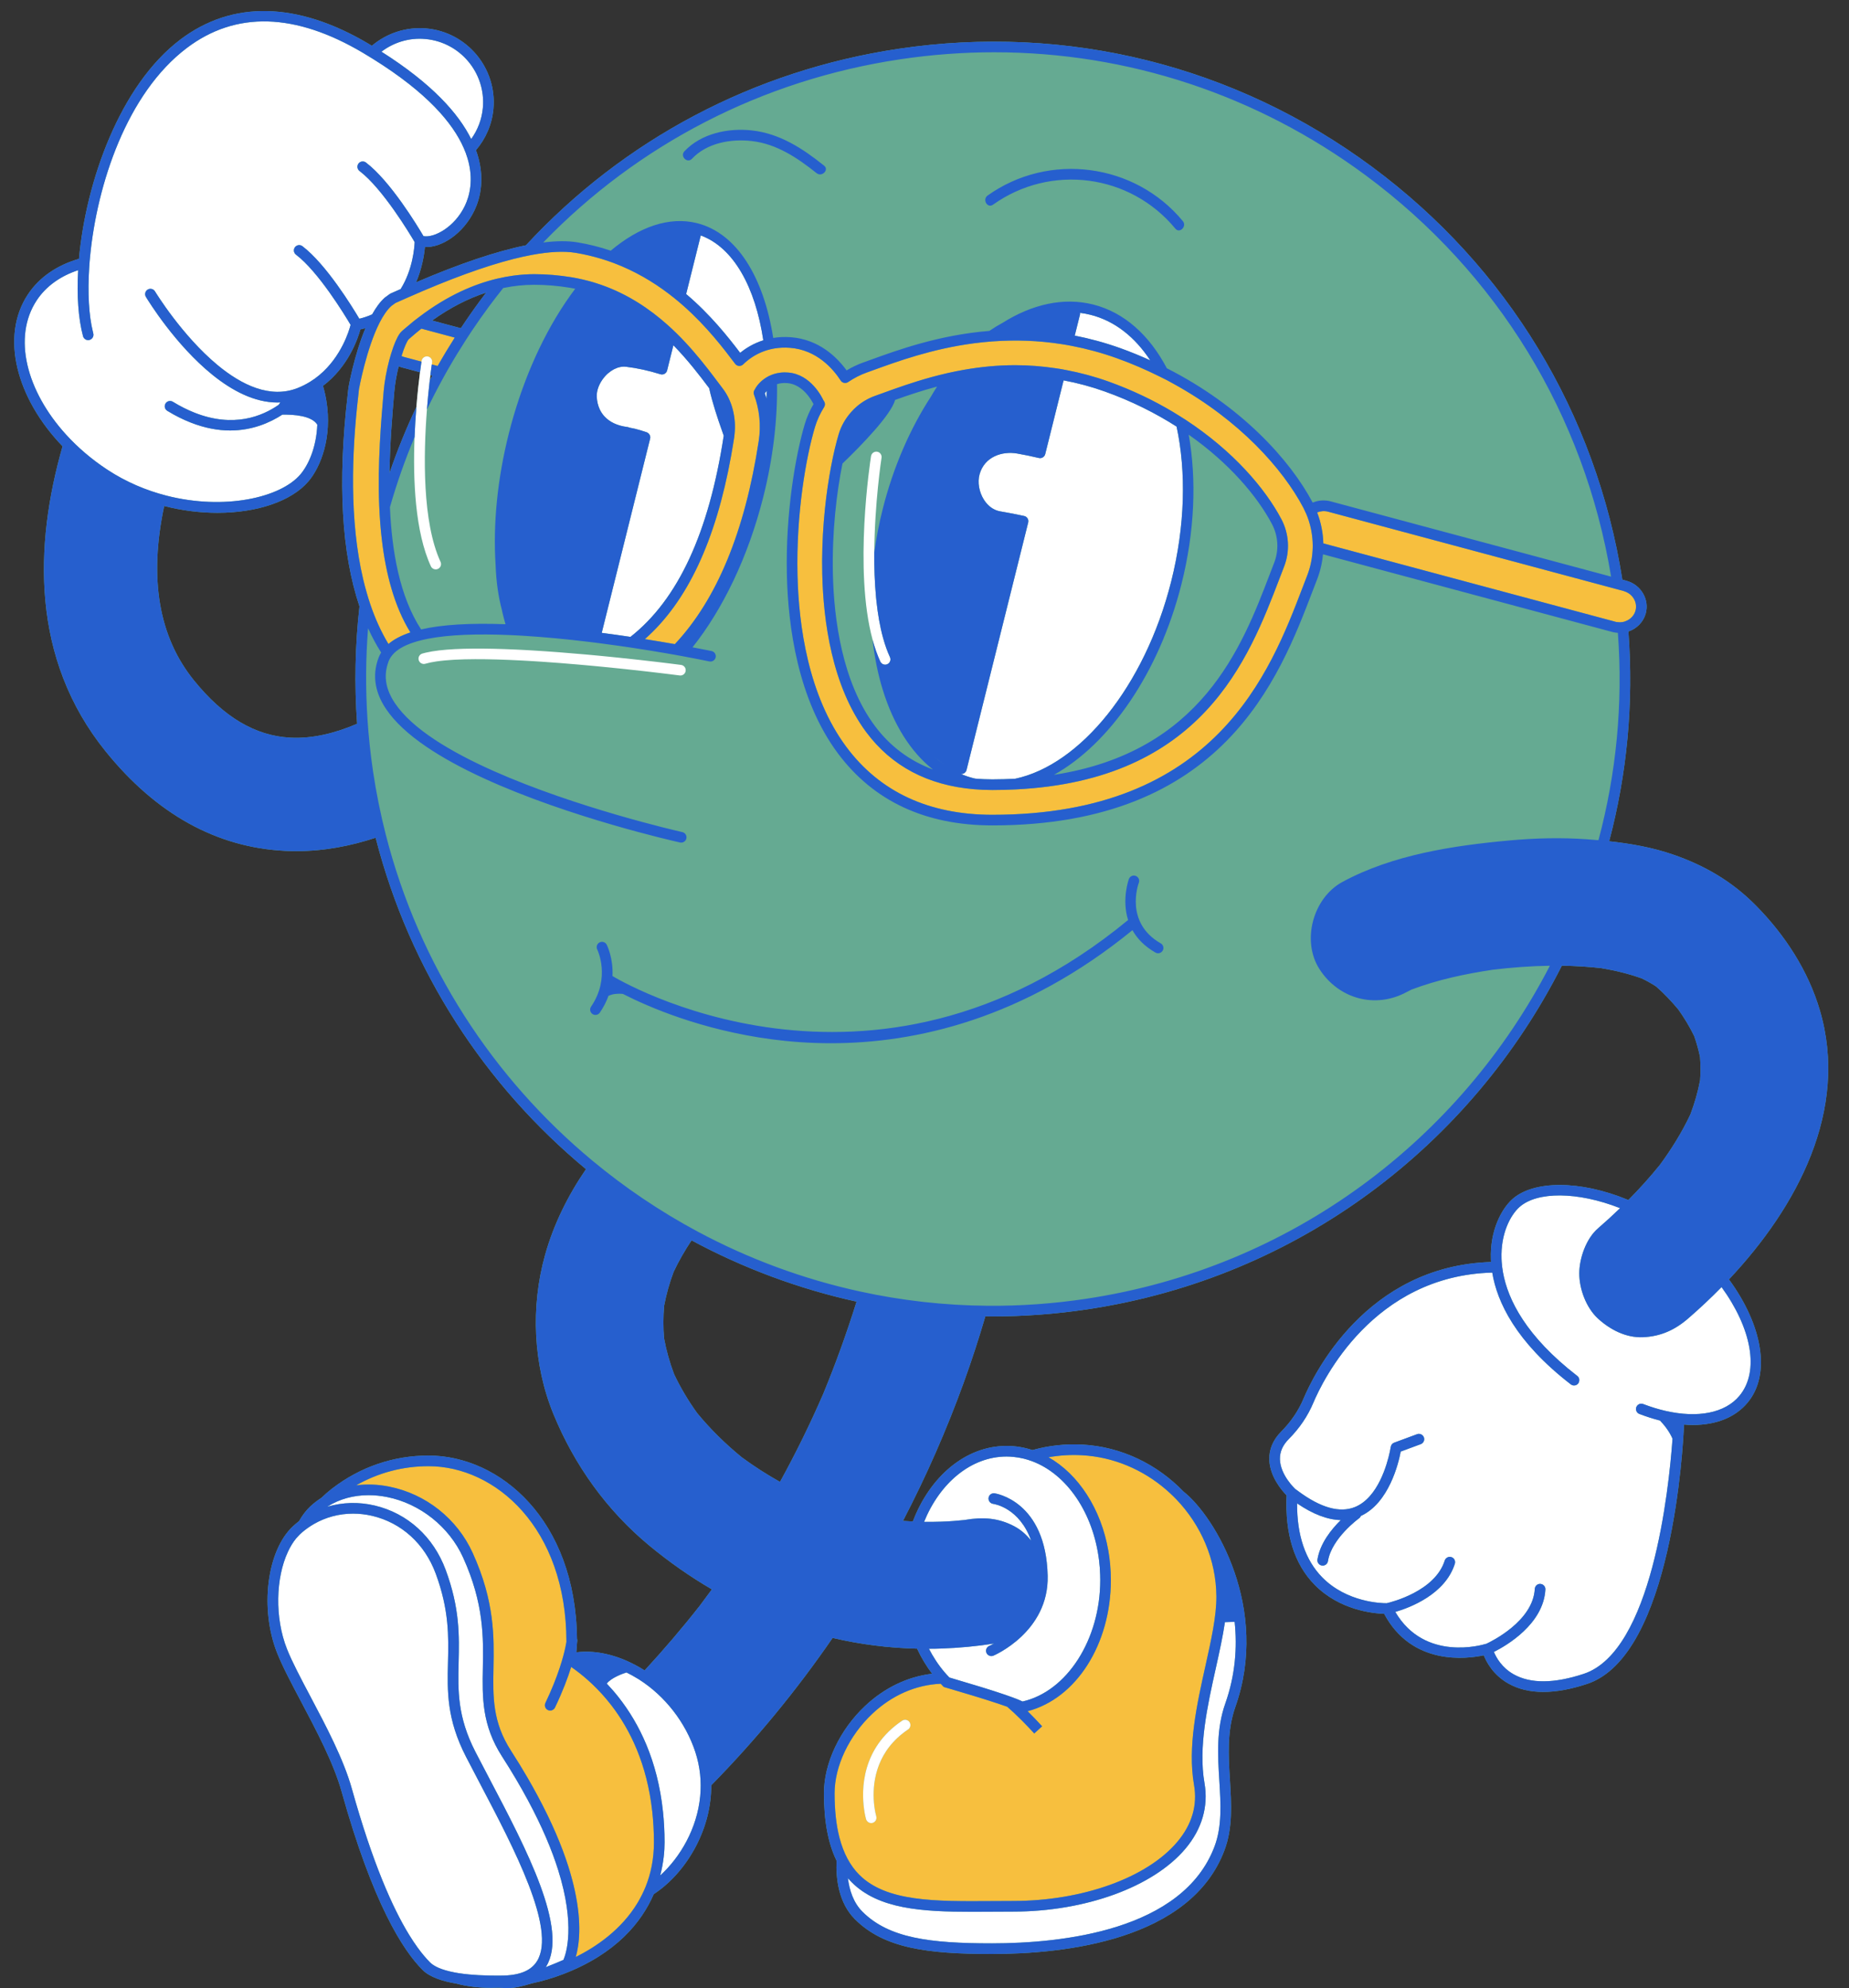
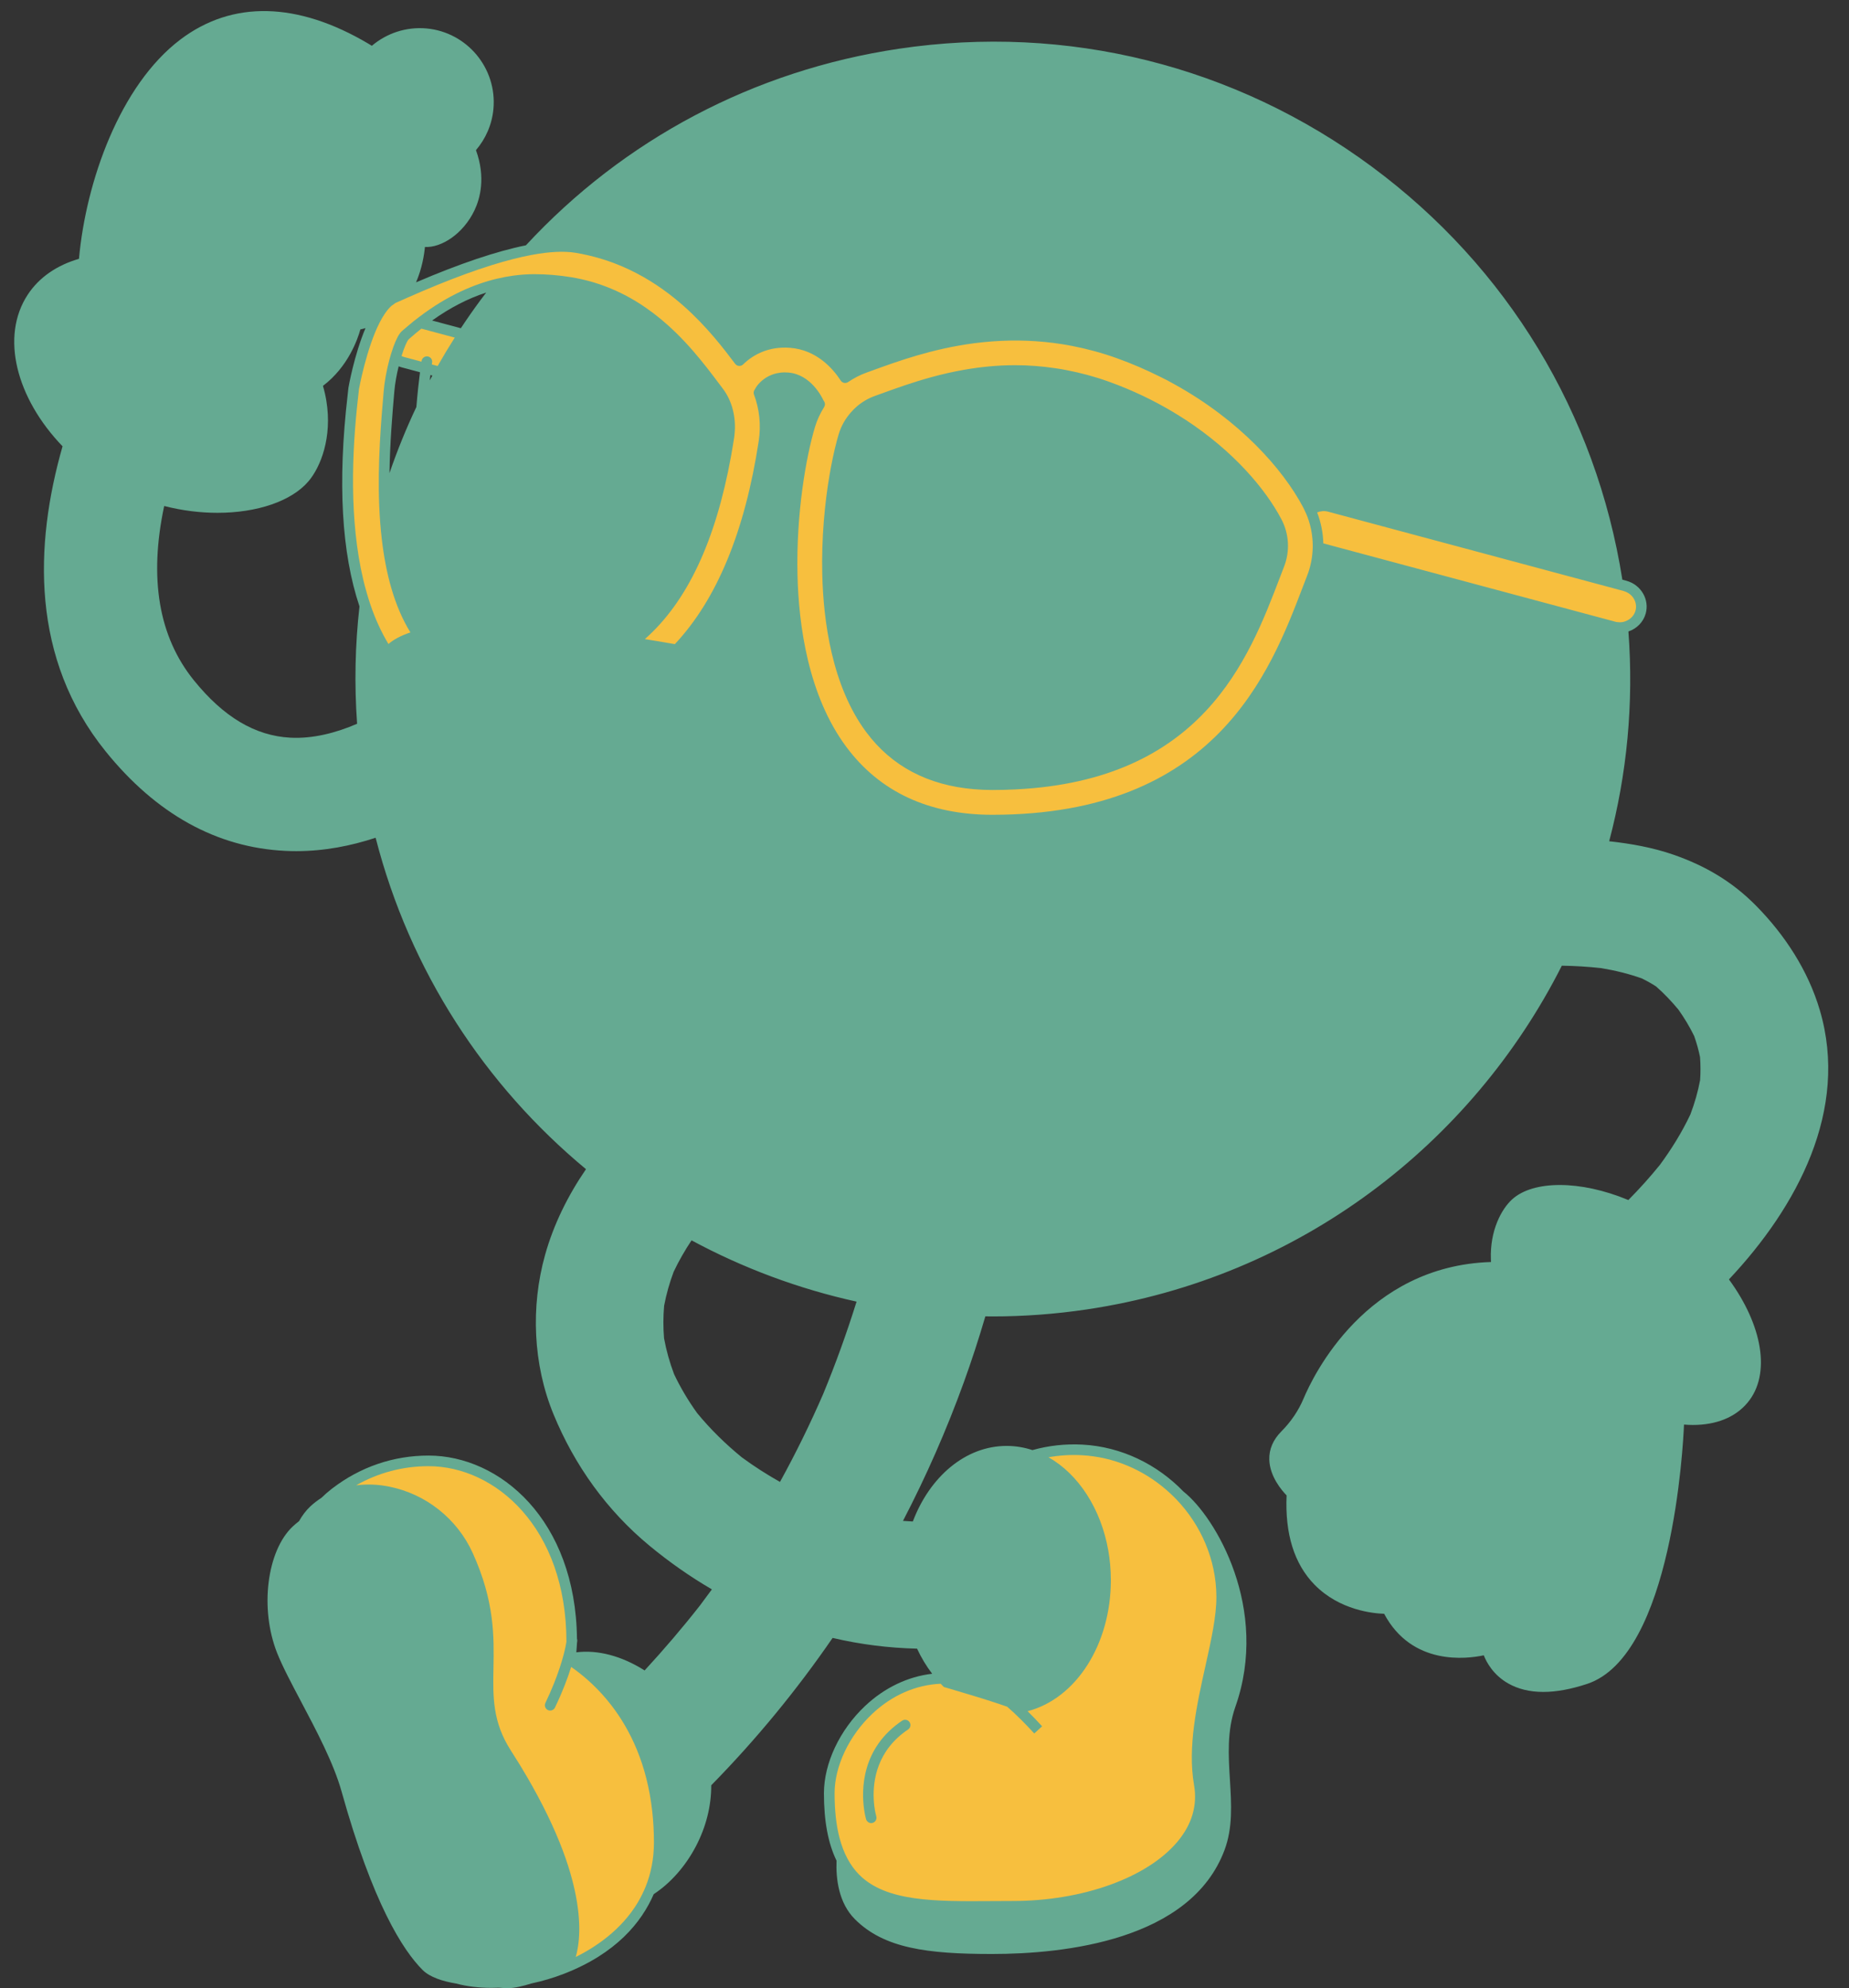
<svg xmlns="http://www.w3.org/2000/svg" fill="#265fce" height="502.8" id="Layer_1" preserveAspectRatio="xMidYMid meet" version="1.1" viewBox="-3.6 -2.8 467.6 502.8" width="467.6" x="0" xml:space="preserve" y="0" zoomAndPan="magnify">
  <rect x="-3.6" y="-2.8" width="467.6" height="502.8" fill="#333333" stroke="none" />
  <g>
    <g id="change1_1">
      <path d="M456.62,252.672c-2.957-10.018-8.803-18.979-16.092-26.386 c-6.026-6.124-12.869-10.138-20.948-12.943c-5.194-1.803-10.722-2.789-16.231-3.39 c4.479-16.925,6.246-34.8,4.866-53.052c2.083-0.699,3.775-2.354,4.379-4.554 c0.464-1.695,0.231-3.477-0.654-5.019c-0.925-1.614-2.441-2.774-4.272-3.265l-0.986-0.265 c-6.629-42.033-29.072-79.079-63.323-104.421C308.751,13.768,266.244,3.177,223.666,9.536 c-36.605,5.471-69.486,22.925-94.265,49.703c-7.447,1.501-16.733,4.631-27.784,9.364 c1.535-3.569,2.064-7.012,2.243-8.945c4.104,0.241,9.678-3.267,12.536-9.274 c1.409-2.959,2.88-8.298,0.371-15.213c2.43-2.842,4.05-6.423,4.417-10.422 c0.943-10.28-6.654-19.412-16.936-20.357C99.042,3.932,94.138,5.648,90.437,8.782 c-0.284-0.171-0.55-0.341-0.84-0.513C71.619-2.381,55.164-2.753,42.006,7.207 C26.736,18.762,18.136,43.076,16.371,62.658c-5.528,1.591-10.056,4.66-12.94,9.036 c-6.986,10.606-2.934,26.194,8.788,38.377c-7.164,25.068-8.034,53.715,10.904,77.162 c12.798,15.844,28.081,24.307,45.428,25.154c0.925,0.045,1.842,0.068,2.754,0.068 c7.112-0,13.877-1.34,20.091-3.39c8.653,33.766,27.739,62.708,53.198,83.821 c-4.564,6.651-8.176,13.922-10.352,21.703c-3.658,13.076-3.044,27.669,2.129,40.254 c5.315,12.93,13.481,24.344,24.298,33.284c4.997,4.13,10.253,7.809,15.765,11.025 c-0.996,1.376-2.01,2.74-3.034,4.097c-4.438,5.659-9.111,11.122-13.983,16.406 c-0.009-0.006-0.018-0.012-0.027-0.018c-5.768-3.665-11.874-5.248-17.24-4.566 c0.017-0.335,0.048-0.683,0.079-1.008c0.044-0.469,0.081-0.931,0.093-1.372 c0.041-0.281,0.061-0.456,0.064-0.494c0.02-0.2-0.008-0.393-0.07-0.571 c-0.347-30.085-19.507-46.314-37.556-46.314c-8.816,0-17.198,2.852-24.256,8.258l-0.238,0.178 c-0.943,0.734-1.789,1.487-2.582,2.255c-0.998,0.641-1.943,1.365-2.817,2.182h0.002 c-1.086,1.015-2.034,2.277-2.848,3.722c-0.534,0.412-1.056,0.842-1.553,1.306h0.002 c-6.584,6.154-8.417,20.797-4.005,31.974c1.336,3.386,3.625,7.712,6.049,12.294 c3.879,7.329,8.274,15.636,10.267,22.777c7.896,28.272,15.497,40.15,20.482,45.136 c1.861,1.862,5.125,2.882,8.508,3.446c2.689,0.721,5.717,1.089,8.942,1.089 c0.599,0,1.209-0.02,1.821-0.046c0.791,0.071,1.594,0.117,2.422,0.117 c1.52,0,3.655-0.504,5.855-1.188c2.74-0.585,5.507-1.39,8.23-2.448 c13.188-5.123,19.606-13.016,22.686-20.138c4.212-2.758,8.009-7.015,10.68-12.132 c2.582-4.948,3.88-10.21,3.864-15.399c11.345-11.564,21.591-24.031,30.691-37.268 c7.032,1.654,14.18,2.547,21.359,2.715c1.063,2.284,2.341,4.414,3.819,6.346 c-6.158,0.716-12.058,3.525-16.981,8.164c-6.409,6.039-10.39,14.493-10.39,22.058 c0,7.034,1.052,12.671,3.187,17.05c-0.18,4.583,0.526,10.685,4.656,14.814 c7.35,7.349,18.272,8.786,34.653,8.786c18.282,0,50.23-3.412,58.8-26.259 c2.12-5.65,1.758-11.546,1.375-17.789c-0.374-6.09-0.761-12.385,1.373-18.442 c8.735-24.772-4.993-48.041-13.128-54.465c-6.605-6.839-15.632-11.334-25.552-11.865 c-4.344-0.229-8.593,0.255-12.633,1.386c-2.09-0.688-4.279-1.056-6.533-1.056 c-10.413,0-19.435,7.809-23.716,19.113c-0.831-0.04-1.661-0.088-2.491-0.151 c5.868-11.272,11.003-22.957,15.365-34.992c2.001-5.52,3.814-11.105,5.465-16.737 c0.601,0.007,1.201,0.021,1.803,0.021c7.893,0,15.892-0.584,23.929-1.784 c53.679-8.024,97.256-41.808,120.058-86.916c3.318,0.042,6.63,0.248,9.928,0.61 c3.513,0.587,6.982,1.413,10.333,2.623c1.229,0.601,2.421,1.265,3.567,2.01 c2.037,1.782,3.913,3.767,5.647,5.85c1.51,2.127,2.852,4.353,3.996,6.696 c0.615,1.743,1.116,3.515,1.481,5.325c0.142,1.946,0.155,3.89,0.015,5.833 c-0.552,2.96-1.387,5.845-2.456,8.662c-2.121,4.499-4.75,8.73-7.694,12.74 c-2.509,3.11-5.185,6.077-7.998,8.913c-12.226-5.095-24.044-4.975-29.348-0.205 c-2.669,2.398-5.686,7.823-5.411,15.22c0.008,0.216,0.02,0.436,0.034,0.659 c-31.669,0.978-44.966,28.722-47.41,34.541c-1.278,3.043-3.165,5.834-5.61,8.297 c-2.1,2.114-3.127,4.519-3.053,7.144c0.121,4.272,3.172,7.808,4.374,9.038 c-0.436,9.755,1.941,17.354,7.069,22.592c6.34,6.474,14.862,7.268,17.599,7.35 c7.034,13.213,20.913,11.422,25.197,10.504c0.7,1.78,2.414,4.977,6.188,7.12 c2.511,1.425,5.472,2.139,8.86,2.139c3.295,0,6.994-0.675,11.074-2.023 c21.583-7.132,24.305-60.516,24.515-65.589c0.76,0.059,1.511,0.099,2.24,0.099 c5.887,0,10.729-1.91,13.844-5.657c6.009-7.233,3.701-19.666-4.721-31.153 C450.886,302.432,464.072,277.914,456.62,252.672z M105.245,92.051l0.503,0.135 c-0.221,0.405-0.448,0.808-0.665,1.215C105.139,92.912,105.193,92.469,105.245,92.051z M96.115,96.275 c0.186-2.165,0.603-4.405,1.101-6.422c0.23,0.089,0.464,0.17,0.706,0.235l4.694,1.258 c-0.269,2.075-0.622,5.139-0.918,8.782c-2.591,5.46-4.854,11.045-6.801,16.728 C95.011,109.149,95.63,101.912,96.115,96.275z M117.932,73.071c-1.733,2.343-3.392,4.724-4.987,7.137 l-7.269-1.948c4.492-3.21,9.062-5.572,13.686-7.073C118.884,71.814,118.401,72.436,117.932,73.071z M69.84,183.762c-8.917-0.47-16.908-5.224-24.426-14.533c-8.887-11.003-11.382-25.78-7.493-44.062 c4.563,1.169,9.136,1.725,13.468,1.725c10.021,0,18.746-2.943,23.025-7.976 c3.041-3.575,6.049-11.054,4.519-20.364c-0.194-1.181-0.475-2.444-0.859-3.767 c6.363-4.809,8.783-11.812,9.463-14.274c0.443-0.097,0.873-0.207,1.292-0.326 c-2.885,6.855-4.303,14.979-4.314,15.094c-0.037,0.418-0.112,1.072-0.212,1.934 c-2.542,22.008-1.526,39.849,3.009,53.343c-1.106,9.781-1.319,19.709-0.602,29.684 C81.408,182.529,75.589,184.057,69.84,183.762z M204.572,349.75 c-3.293,7.582-6.935,14.998-10.916,22.226c-3.34-1.877-6.568-3.95-9.662-6.222 c-4.112-3.359-7.909-7.076-11.282-11.176c-2.235-3.106-4.198-6.387-5.838-9.843 c-1.117-2.956-1.973-5.989-2.541-9.095c-0.228-2.736-0.218-5.475,0.02-8.212 c0.551-2.929,1.36-5.792,2.406-8.584c1.31-2.768,2.836-5.415,4.528-7.96 c13.026,7.014,27.059,12.265,41.735,15.495C210.548,334.286,207.736,342.085,204.572,349.75z" fill="#65aa92" />
    </g>
    <g id="change2_1">
      <path d="M292.292,374.826c-0.328-0.304-0.66-0.605-0.999-0.898 c-5.842-5.038-13.255-8.273-21.302-8.704c-2.865-0.16-5.687,0.025-8.43,0.516 c7.573,4.293,13.285,13.036,15.129,23.643c0.097,0.556,0.183,1.116,0.258,1.682 c0.077,0.578,0.142,1.161,0.196,1.748c0.119,1.305,0.187,2.629,0.187,3.974 c0,16.268-8.782,29.978-21.055,33.176c1.142,1.127,2.359,2.39,3.667,3.818l-0.992,0.908l-0,0 l-0.991,0.907c-1.152-1.259-2.225-2.379-3.234-3.387c-1.313-1.313-2.514-2.432-3.61-3.376 c-1.423-0.511-3.163-1.085-4.967-1.657c-0.377-0.12-0.756-0.239-1.136-0.358 c-0.479-0.15-0.955-0.297-1.429-0.443c-0.484-0.149-0.962-0.296-1.432-0.438 c-2.294-0.697-4.361-1.306-5.599-1.67l-1.469-0.434l-0.239-0.24 c-0.187-0.186-0.364-0.385-0.546-0.576c-6.301,0.272-12.33,2.914-17.292,7.591 c-5.888,5.551-9.547,13.253-9.547,20.105c0,4.31,0.408,8.035,1.229,11.216 c0.254,0.986,0.552,1.915,0.886,2.797c0.334,0.88,0.709,1.708,1.123,2.486 c0.847,1.591,1.856,2.98,3.043,4.158c6.838,6.796,19.174,6.71,33.461,6.614 c1.752-0.012,3.536-0.025,5.344-0.025c17.628,0,33.959-5.876,41.601-14.968 c3.695-4.396,5.115-9.232,4.217-14.372c-1.677-9.612,0.743-20.484,2.877-30.077 c1.446-6.493,2.81-12.625,2.777-17.6c-0.061-9.369-3.926-18.066-10.111-24.538 C293.384,375.859,292.844,375.337,292.292,374.826z M217.103,458.201 c-0.131,0.039-0.262,0.058-0.392,0.058c-0.38,0-0.731-0.174-0.983-0.451 c-0.13-0.143-0.242-0.304-0.302-0.501c-0.006-0.022-0.1-0.348-0.219-0.903 c-0.09-0.422-0.195-0.977-0.288-1.649c-0.673-4.823-0.746-15.419,9.63-22.399 c0.619-0.416,1.453-0.25,1.864,0.364c0.414,0.616,0.252,1.45-0.364,1.864 c-7.833,5.269-8.912,12.858-8.691,17.589c0.031,0.658,0.086,1.259,0.152,1.793 c0.084,0.677,0.185,1.242,0.273,1.667c0.114,0.549,0.207,0.871,0.213,0.891 C218.212,457.234,217.813,457.984,217.103,458.201z M161.351,455.324 c0.271,2.462,0.425,5.053,0.425,7.8c0,4.23-0.787,7.943-2.09,11.194 c-0.288,0.719-0.607,1.408-0.943,2.082c-0.335,0.673-0.687,1.329-1.063,1.958 c-4.156,6.94-10.672,11.274-15.677,13.763c0.83-2.864,1.604-8.324-0.252-16.849 c-0.183-0.839-0.393-1.709-0.63-2.608c-0.303-1.154-0.649-2.352-1.05-3.607 c-1.62-5.065-4.091-10.963-7.735-17.744c-0.805-1.499-1.654-3.029-2.578-4.615 c-0.617-1.058-1.257-2.133-1.93-3.231c-0.701-1.144-1.433-2.309-2.197-3.496 c-4.694-7.287-4.575-13.601-4.437-20.911c0.149-7.886,0.318-16.822-5.238-29.087 c-3.928-8.669-11.836-14.954-21.154-16.812c-2.865-0.573-5.681-0.67-8.348-0.319 c5.575-3.179,11.814-4.845,18.308-4.845c16.905,0,34.872,15.567,34.885,44.418 c-0.093,0.593-0.306,1.736-0.74,3.372c-0.13,0.491-0.276,1.016-0.45,1.595 c-0.161,0.536-0.348,1.119-0.551,1.727c-0.802,2.405-1.943,5.347-3.58,8.771 c-0.32,0.668-0.037,1.471,0.633,1.791c0.187,0.089,0.383,0.131,0.577,0.131 c0.502,0,0.983-0.281,1.214-0.764c1.973-4.126,3.257-7.579,4.099-10.275 c0.017,0.012,0.028,0.028,0.046,0.04c1.315,0.912,2.782,2.045,4.31,3.413 c0.333,0.311,0.664,0.617,0.988,0.911c1.593,1.512,3.23,3.281,4.819,5.342 C155.746,434.609,160.029,443.314,161.351,455.324z M105.677,88.872 c0.115-0.733-0.386-1.42-1.119-1.535c-0.714-0.103-1.418,0.385-1.536,1.119 c-0.006,0.041-0.018,0.115-0.032,0.208l-4.371-1.172c-0.237-0.063-0.459-0.154-0.674-0.255 c0.697-2.237,1.417-3.878,1.851-4.262l0.478-0.418c0.894-0.786,1.792-1.526,2.692-2.243 l8.442,2.263c-1.506,2.365-2.95,4.759-4.324,7.184l-1.48-0.397 C105.647,89.068,105.674,88.895,105.677,88.872z M410.005,151.636 c-0.299,1.09-1.058,1.947-2.027,2.452c-0.406,0.212-0.844,0.366-1.309,0.439 c-0.437,0.069-0.892,0.062-1.352-0.01c-0.064-0.01-0.126-0.008-0.19-0.021l-74.067-19.874 c-0.07-2.665-0.592-5.313-1.566-7.829c0.852-0.346,1.82-0.448,2.765-0.193l72.039,19.337 l1.409,0.378l1.268,0.34c0.049,0.013,0.093,0.038,0.141,0.053 c1.069,0.325,1.956,1.008,2.497,1.953C410.14,149.581,410.28,150.638,410.005,151.636z M327.341,128.743c-0.175-0.531-0.377-1.055-0.597-1.573c-0.19-0.45-0.396-0.895-0.619-1.333 c-0.046-0.09-0.087-0.183-0.135-0.273c-5.179-9.81-16.126-22.089-32.614-31.196 c-0.613-0.339-1.214-0.683-1.843-1.012c-0.627-0.329-1.281-0.64-1.924-0.959 c-3.389-1.684-6.965-3.246-10.778-4.611c-3.859-1.382-7.626-2.384-11.289-3.094 c-0.442-0.085-0.883-0.171-1.322-0.248c-0.445-0.078-0.888-0.149-1.33-0.218 c-6.035-0.945-11.756-1.085-17.082-0.719c-0.161,0.011-0.322,0.022-0.483,0.034 c-0.626,0.047-1.246,0.101-1.861,0.161c-0.168,0.016-0.337,0.031-0.504,0.048 c-0.583,0.061-1.159,0.128-1.732,0.2c-0.216,0.027-0.436,0.051-0.65,0.079 c-10.478,1.395-19.121,4.531-25.165,6.723l-1.843,0.666c-1.613,0.577-3.186,1.383-4.685,2.401 c-0.301,0.203-0.666,0.276-1.023,0.206c-0.353-0.072-0.665-0.283-0.86-0.588 c-1.857-2.872-5.995-7.767-12.83-8.279c-1.401-0.106-2.687-0.037-3.866,0.154 c-0.433,0.07-0.85,0.159-1.254,0.261c-0.44,0.111-0.865,0.237-1.271,0.38 c-2.392,0.841-4.195,2.179-5.454,3.408c-0.276,0.271-0.642,0.397-1.041,0.38 c-0.385-0.03-0.738-0.222-0.97-0.53c-2.832-3.748-7.107-9.405-13.125-14.714 c-0.373-0.329-0.752-0.658-1.139-0.984c-0.376-0.317-0.759-0.632-1.148-0.944 c-3.788-3.049-8.194-5.878-13.273-8.039c-0.471-0.2-0.951-0.393-1.434-0.582 c-0.303-0.119-0.606-0.238-0.914-0.351c-0.205-0.075-0.414-0.146-0.621-0.219 c-0.251-0.089-0.5-0.181-0.755-0.266c-0.454-0.153-0.916-0.295-1.38-0.437 c-2.1-0.64-4.294-1.168-6.599-1.546c-2.925-0.481-6.653-0.285-11.129,0.551 c-0.72,0.135-1.46,0.287-2.219,0.455c-0.74,0.164-1.497,0.343-2.274,0.54 c-7.298,1.843-16.241,5.103-26.771,9.763c-0.504,0.223-0.995,0.434-1.506,0.664 c-0.402,0.181-0.741,0.333-1.022,0.457c-0.24,0.106-0.439,0.193-0.585,0.255l-1.047,0.757 c-0.552,0.493-1.077,1.122-1.578,1.843c-0.494,0.71-0.962,1.513-1.405,2.381 c-3.334,6.545-5.189,16.667-5.209,16.793c-0.028,0.351-0.107,1.034-0.21,1.929 c-1.636,14.166-2.226,31.361,1.267,46.181c0.271,1.147,0.571,2.276,0.892,3.392 c0.292,1.016,0.598,2.022,0.934,3.009c1.212,3.558,2.72,6.909,4.568,9.969 c1.375-1.181,3.224-2.156,5.554-2.927c-4.112-6.656-6.247-15.008-7.244-23.663 c-0.151-1.316-0.281-2.637-0.383-3.962c-0.112-1.459-0.198-2.921-0.257-4.378 c-0.438-10.814,0.472-21.406,1.134-29.096c0.203-2.358,0.722-5.183,1.406-7.769 c0.14-0.531,0.289-1.048,0.442-1.553c0.187-0.617,0.381-1.212,0.583-1.769 c0.687-1.899,1.443-3.388,2.176-4.017l0.451-0.395c0.386-0.34,0.767-0.645,1.151-0.969 c0.464-0.391,0.929-0.794,1.389-1.163c0.451-0.361,0.896-0.691,1.344-1.032 c7.201-5.481,13.957-8.332,19.73-9.7c0.714-0.169,1.413-0.318,2.095-0.444 c0.689-0.128,1.364-0.238,2.019-0.326c1.917-0.259,3.692-0.368,5.282-0.368 c3.088,0,6.254,0.262,9.407,0.778c0.956,0.156,1.885,0.349,2.801,0.559 c0.464,0.106,0.922,0.219,1.376,0.338c0.182,0.048,0.363,0.096,0.543,0.146 c0.276,0.077,0.553,0.153,0.825,0.234c0.222,0.066,0.44,0.137,0.66,0.206 c0.478,0.15,0.95,0.307,1.416,0.471c6.645,2.338,12.131,6.032,16.677,10.089 c0.382,0.341,0.758,0.684,1.127,1.03c0.379,0.355,0.752,0.712,1.118,1.07 c3.067,3.008,5.661,6.111,7.866,8.933c0.422,0.54,0.828,1.067,1.222,1.583 c0.576,0.755,1.127,1.486,1.646,2.177c0.003,0.004,0.006,0.008,0.01,0.013l1.035,1.376 c2.317,3.053,3.377,7.295,2.924,11.479c-0.027,0.252-0.04,0.505-0.079,0.756 c-0.104,0.682-0.22,1.344-0.33,2.014c-0.146,0.887-0.295,1.769-0.451,2.637 c-3.895,21.564-11.117,36.968-21.823,46.404c2.793,0.443,5.352,0.875,7.59,1.27 c10.606-11.302,17.709-28.446,21.212-51.377c0.609-3.98,0.194-8.034-1.196-11.724 c-0.149-0.399-0.102-0.843,0.128-1.201c0.009-0.012,0.1-0.147,0.109-0.159 c0.327-0.693,1.291-2.013,2.921-3.002c0.393-0.238,0.826-0.455,1.297-0.641 c0.398-0.157,0.825-0.29,1.28-0.392c0.624-0.14,1.296-0.227,2.028-0.227 c0.282,0,0.572,0.011,0.869,0.037c5.754,0.432,8.604,6.326,8.91,6.997 c0.112,0.166,0.168,0.25,0.219,0.339c0.25,0.43,0.241,0.962-0.021,1.383 c-1.032,1.655-1.814,3.361-2.324,5.07c-2.265,7.578-4.78,21.916-4.418,37.39 c0.296,12.676,2.683,30.517,12.37,43.522c8.473,11.374,20.895,17.142,36.92,17.142 c56.467,0,70.244-36.031,78.478-57.56l1.128-2.936c0.779-2.003,1.228-4.09,1.363-6.186 c0.032-0.493,0.051-0.987,0.047-1.48c-0.004-0.58-0.038-1.158-0.091-1.736 C328.154,131.795,327.838,130.246,327.341,128.743z M321.138,140.486l-1.144,2.975 c-7.84,20.502-19.541,51.081-66.832,53.385c-1.876,0.091-3.801,0.144-5.79,0.144 c-1.608,0-3.167-0.073-4.689-0.203c-11.672-1.002-20.811-5.833-27.203-14.413 c-8.702-11.684-10.857-28.16-11.133-39.926c-0.215-9.201,0.628-17.946,1.811-24.956 c0.124-0.735,0.252-1.449,0.382-2.145c0.619-3.296,1.304-6.132,1.965-8.348 c0.617-2.065,1.695-3.933,3.092-5.516c0.499-0.565,1.025-1.106,1.605-1.59 c1.317-1.1,2.83-1.977,4.48-2.568l1.871-0.675c0.392-0.142,0.801-0.291,1.213-0.439 c0.5-0.181,1.014-0.365,1.543-0.553c3.779-1.344,8.281-2.838,13.367-4.014 c0.153-0.035,0.302-0.074,0.456-0.108c0.496-0.112,1.006-0.216,1.513-0.321 c0.171-0.035,0.338-0.073,0.51-0.108c0.483-0.097,0.975-0.186,1.468-0.276 c0.201-0.037,0.4-0.075,0.603-0.111c4.025-0.706,8.344-1.162,12.911-1.162 c3.427,0,6.844,0.272,10.235,0.781c0.445,0.067,0.89,0.129,1.334,0.204 c0.442,0.075,0.882,0.162,1.322,0.246c3.608,0.685,7.181,1.644,10.694,2.902 c6.011,2.152,11.437,4.778,16.302,7.679c0.561,0.334,1.106,0.676,1.651,1.018 c0.526,0.33,1.058,0.656,1.57,0.992c12.007,7.87,20.106,17.351,24.204,25.116 C322.406,132.201,322.658,136.573,321.138,140.486z" fill="#f7bf3e" />
    </g>
    <g id="change3_1">
-       <path d="M38.517,122.556c-5.084-1.3-10.211-3.434-15.007-6.593 c-3.986-2.626-7.474-5.636-10.406-8.857C3.019,96.025-0.417,82.42,5.675,73.171 c2.359-3.581,6.01-6.163,10.49-7.642c-0.365,6.415,0.038,12.202,1.229,16.683 c0.191,0.717,0.927,1.154,1.642,0.953c0.717-0.191,1.144-0.925,0.953-1.642 c-0.037-0.139-0.067-0.294-0.102-0.436c-1.016-4.11-1.354-9.824-0.923-16.324 c0.031-0.466,0.061-0.932,0.1-1.406c0.037-0.449,0.081-0.905,0.125-1.361 c1.756-18.144,9.258-41.16,24.439-52.649c12.389-9.374,27.396-8.961,44.599,1.235 c0.084,0.05,0.161,0.099,0.244,0.149c0.396,0.236,0.769,0.469,1.154,0.703 c0.39,0.238,0.791,0.476,1.17,0.713c13.63,8.502,20.098,16.168,22.855,22.431 c0.198,0.451,0.381,0.895,0.542,1.331c0.173,0.467,0.324,0.925,0.458,1.375 c1.608,5.425,0.456,9.561-0.679,11.946c-2.582,5.427-7.81,8.193-10.477,7.688 c-1.486-2.531-8.363-13.91-14.549-18.613c-0.591-0.451-1.434-0.336-1.882,0.255 c-0.449,0.591-0.334,1.434,0.255,1.882c5.849,4.447,12.74,15.931,13.94,17.976 c-0.054,1.4-0.47,6.977-3.542,11.891c-0.265,0.118-0.52,0.227-0.786,0.346 c-0.838,0.376-1.404,0.631-1.646,0.724c-0.108,0.042-0.21,0.098-0.304,0.164l-1.285,0.939 c-1.177,1.049-2.239,2.524-3.186,4.223c-0.987,0.448-2.062,0.822-3.239,1.103 c-1.761-2.974-8.401-13.792-14.393-18.346c-0.591-0.451-1.434-0.332-1.882,0.255 c-0.449,0.591-0.334,1.434,0.255,1.882c5.668,4.308,12.314,15.226,13.812,17.757 c-0.356,1.394-2.297,8.025-7.903,12.708c-0.358,0.299-0.728,0.591-1.116,0.872 c-0.366,0.265-0.749,0.518-1.142,0.764c-1.001,0.625-2.089,1.188-3.282,1.654 c-6.899,2.69-14.084-0.756-20.205-5.83c-9.003-7.462-15.707-18.448-15.819-18.633 c-0.383-0.635-1.208-0.843-1.843-0.458c-0.635,0.383-0.841,1.208-0.458,1.843 c0.005,0.009,0.019,0.031,0.026,0.042c0.613,1.014,7.443,12.123,16.819,19.686 c4.949,3.992,10.606,6.993,16.428,6.993c0.237,0,0.475-0.022,0.713-0.032l-0.38,0.593 c-4.199,2.936-11.461,5.893-21.251,2.034c-1.768-0.697-3.614-1.605-5.544-2.788 c-0.633-0.388-1.459-0.191-1.847,0.444c-0.386,0.631-0.189,1.458,0.444,1.847 c2.048,1.256,4.016,2.218,5.91,2.963c3.627,1.427,6.968,2.012,9.981,2.012 c5.591,0,10.053-1.958,13.21-4.009c2.81-0.054,7.409,0.234,8.834,2.532 c-0.217,5.723-2.227,10.182-4.269,12.582C67.331,123.104,53.1,126.285,38.517,122.556z M115.562,32.366 c1.611-2.243,2.678-4.92,2.948-7.862c0.808-8.805-5.699-16.628-14.505-17.436 c-4.144-0.388-8.059,0.867-11.14,3.206C105.732,18.416,112.382,25.956,115.562,32.366z M306.176,407.447 c-0.534,3.657-1.408,7.596-2.315,11.676c-2.081,9.349-4.439,19.946-2.852,29.033 c1.025,5.874-0.638,11.602-4.808,16.563c-8.132,9.675-25.269,15.925-43.658,15.925 c-1.803,0-3.58,0.012-5.327,0.025c-1.682,0.011-3.339,0.023-4.965,0.023 c-12.758,0-23.636-0.693-30.407-7.417c-0.353-0.35-0.688-0.72-1.014-1.1 c0.375,3.053,1.385,6.203,3.683,8.501c6.693,6.691,17.077,7.999,32.754,7.999 c17.586,0,48.284-3.185,56.285-24.517c1.918-5.114,1.572-10.731,1.208-16.68 c-0.392-6.357-0.794-12.929,1.521-19.498c2.519-7.146,3.037-14.156,2.351-20.617L306.176,407.447z M235.981,381.965c0.542-0.029,1.083-0.07,1.624-0.11c0.865-0.064,1.73-0.141,2.595-0.233 c0.099-0.016,0.199-0.029,0.298-0.045c4.504-0.749,8.366-0.517,12.419,1.625 c1.689,0.892,3.095,2.165,4.261,3.639c-2.952-8.308-9.281-9.274-9.622-9.319 c-0.733-0.098-1.25-0.771-1.158-1.504c0.094-0.731,0.749-1.242,1.494-1.161 c0.129,0.016,13.017,1.819,13.456,20.86c0.327,14.216-13.59,20.147-13.73,20.206 c-0.168,0.068-0.343,0.101-0.512,0.101c-0.526,0-1.026-0.311-1.242-0.827 c-0.283-0.684,0.04-1.471,0.724-1.756c0.089-0.037,0.539-0.231,1.208-0.587 c-4.447,0.688-8.912,1.112-13.376,1.26c-0.475,0.016-0.949,0.033-1.424,0.043 c-0.474,0.01-0.948,0.01-1.421,0.013c-0.084,0.001-0.167,0.002-0.25,0.002 c0.252,0.491,0.516,0.974,0.79,1.447c1.247,2.151,2.711,4.116,4.389,5.83l0.187,0.055l0.57,0.168 l0.05,0.015c2.248,0.662,4.623,1.369,6.901,2.069c0.482,0.148,0.958,0.296,1.429,0.443 c0.483,0.151,0.957,0.3,1.424,0.448c0.496,0.158,0.981,0.314,1.453,0.468 c1.487,0.484,2.837,0.946,3.975,1.365c1.038,0.383,1.904,0.732,2.512,1.029 c11.231-2.559,19.643-15.657,19.643-30.722c0-0.437-0.011-0.87-0.025-1.303 c-0.019-0.623-0.049-1.242-0.095-1.854c-0.046-0.595-0.106-1.183-0.177-1.768 c-1.457-12.072-8.176-21.853-16.949-25.124c-0.708-0.264-1.428-0.485-2.161-0.662 c-0.852-0.206-1.719-0.351-2.6-0.432c-0.552-0.051-1.107-0.086-1.669-0.086 c-9.024,0-16.884,6.696-20.878,16.517c1.422,0.022,2.844,0.007,4.266-0.042 C234.898,382.015,235.44,381.994,235.981,381.965z M157.954,421.902 c-0.126-0.08-0.255-0.148-0.381-0.226c-0.909-0.559-1.828-1.066-2.754-1.513 c-1.075,0.346-3.822,1.344-4.976,2.814c1.019,1.073,2.042,2.243,3.048,3.525 c5.134,6.541,9.812,15.889,11.171,28.87c0.257,2.454,0.401,5.031,0.401,7.75 c0,2.066-0.22,5.024-1.105,8.392c5.092-4.642,9.336-11.893,10.114-20.038 c0.346-3.621,0.014-7.417-1.246-11.242C169.772,432.789,164.571,426.106,157.954,421.902z M129.857,452.381c-1.839-3.416-3.976-7.057-6.485-10.955c-5.136-7.976-5.003-14.991-4.864-22.416 c0.145-7.601,0.308-16.215-5-27.927c-3.517-7.765-10.887-13.624-19.23-15.287 c-1.581-0.315-3.143-0.47-4.664-0.47c-3.807,0-7.354,0.979-10.321,2.841 c-0.047,0.03-0.091,0.064-0.137,0.094c0.018-0.005,0.037-0.01,0.055-0.016 c3.78-1.116,7.889-1.255,11.942-0.299c8.298,1.96,14.841,7.886,17.947,16.259 c3.61,9.729,3.442,16.726,3.279,23.494c-0.168,7.015-0.327,13.641,4.253,22.548 c1.128,2.195,2.329,4.477,3.557,6.813c9.379,17.85,20.01,38.081,14.358,47.436 c-0.045,0.074-0.103,0.137-0.15,0.209c1.779-0.685,3.399-1.368,4.493-1.855 c0.679-1.562,3.086-8.662-1.343-22.754C135.976,465.095,133.534,459.208,129.857,452.381z M114.243,441.473c-4.893-9.515-4.727-16.474-4.551-23.84c0.157-6.514,0.318-13.249-3.111-22.495 c-2.789-7.515-8.638-12.829-16.046-14.578c-1.616-0.381-3.244-0.568-4.848-0.568 c-3.517,0-6.919,0.915-9.89,2.625c-0.578,0.333-1.14,0.693-1.682,1.087 c-0.204,0.148-0.407,0.294-0.606,0.451c-0.412,0.325-0.818,0.66-1.205,1.021c0,0,0,0-0.002,0 c-0.203,0.189-0.387,0.411-0.58,0.62c-0.156,0.17-0.321,0.326-0.47,0.509 c-0.786,0.962-1.463,2.107-2.05,3.366c-3.059,6.564-3.365,16.613-0.24,24.529 c1.284,3.248,3.538,7.51,5.927,12.023c3.942,7.45,8.408,15.894,10.481,23.31 c5.243,18.777,10.282,30.099,14.467,36.933c0.738,1.205,1.449,2.27,2.13,3.212 c1.158,1.6,2.23,2.85,3.196,3.816c0.891,0.891,2.689,1.874,6.217,2.542 c0.294,0.056,0.593,0.111,0.912,0.162c0.827,0.132,1.741,0.248,2.747,0.343 c1.488,0.141,3.181,0.237,5.108,0.274c0.594,0.012,1.204,0.019,1.844,0.019 c0.186,0,0.371,0,0.558-0.002l0.497-0.002c4.676,0,7.686-1.219,9.201-3.725 c4.869-8.059-5.836-28.429-14.437-44.797C116.58,445.966,115.375,443.675,114.243,441.473z M215.206,456.404c0.119,0.555,0.213,0.881,0.219,0.903c0.06,0.197,0.172,0.358,0.302,0.501 c0.253,0.277,0.604,0.451,0.983,0.451c0.129,0,0.261-0.019,0.392-0.058 c0.71-0.217,1.109-0.967,0.894-1.677c-0.006-0.02-0.099-0.342-0.213-0.891 c-0.088-0.425-0.188-0.99-0.273-1.667c-0.067-0.534-0.122-1.134-0.152-1.793 c-0.222-4.731,0.857-12.32,8.691-17.589c0.615-0.415,0.778-1.249,0.364-1.864 c-0.411-0.614-1.245-0.78-1.864-0.364c-10.376,6.979-10.302,17.576-9.63,22.399 C215.012,455.427,215.116,455.982,215.206,456.404z M287.287,88.328 c-3.857-5.877-8.956-9.963-15.082-11.509c-0.883-0.224-1.773-0.389-2.667-0.501 c0.014,0.149,0.018,0.3-0.019,0.448l-1.323,5.311c3.744,0.735,7.595,1.766,11.544,3.179 C282.36,86.195,284.86,87.235,287.287,88.328z M243.1,194.122c1.387,0.115,2.808,0.181,4.272,0.181 c1.984,0,3.887-0.065,5.754-0.16c16.378-3.465,32.738-23.269,39.447-49.847 c3.561-14.108,3.825-27.826,1.379-39.214c-5.284-3.374-11.324-6.429-18.137-8.867 c-3.429-1.227-6.917-2.161-10.438-2.822l-4.647,18.65c-0.178,0.715-0.906,1.154-1.612,0.981 c-1.889-0.448-3.692-0.818-5.509-1.133c-3.692-0.644-8.242,0.743-9.489,5.287 c-0.551,2.004-0.122,4.463,1.118,6.415c1.02,1.605,2.464,2.643,4.07,2.921 c2.398,0.415,4.337,0.789,6.102,1.179c0.355,0.079,0.663,0.296,0.854,0.605 c0.191,0.308,0.248,0.68,0.161,1.032l-15.598,62.6c-0.093,0.376-0.346,0.694-0.693,0.871 c-0.191,0.098-0.401,0.147-0.61,0.147c-0.058,0-0.113-0.025-0.171-0.033 c1.058,0.452,2.147,0.824,3.267,1.107C242.777,194.062,242.939,194.085,243.1,194.122z M232.745,188.646c0.843,0.756,1.719,1.442,2.624,2.062 C234.574,190.148,233.687,189.466,232.745,188.646z M190.247,98.022 c0.018-0.657,0.036-1.314,0.041-1.962c-0.236,0.274-0.388,0.503-0.46,0.621 C189.981,97.123,190.118,97.571,190.247,98.022z M173.617,56.74c-0.001,0.005-0.001,0.01-0.002,0.014 l-3.69,14.808c6.137,5.204,10.591,10.833,13.658,14.87c1.375-1.126,3.328-2.373,5.85-3.172 C187.411,69.748,181.888,59.785,173.617,56.74z M176.509,98.416c-0.3-1.075-0.559-2.102-0.768-3.057 c-2.382-3.166-5.342-7.051-9.044-10.846l-1.588,6.373c-0.089,0.359-0.322,0.663-0.644,0.845 c-0.32,0.184-0.703,0.224-1.056,0.114c-3.024-0.936-5.852-1.555-8.644-1.889 c-1.007-0.129-2.079,0.1-3.102,0.63c-0.503,0.26-0.992,0.6-1.458,1 c-0.081,0.069-0.164,0.133-0.243,0.206c-0.3,0.278-0.571,0.583-0.827,0.897 c-1.192,1.463-1.891,3.258-1.822,4.826c0.054,1.203,0.321,2.283,0.771,3.235 c0.294,0.622,0.668,1.187,1.119,1.691c1.333,1.487,3.326,2.446,5.88,2.754 c0.002,0,0.002,0,0.004,0.002c0.17,0.019,0.327,0.07,0.469,0.147 c0.259,0.052,0.575,0.115,0.836,0.168c0.29,0.058,0.523,0.105,0.589,0.122 c0.004,0,0.005,0,0.009,0.002c0.869,0.217,1.807,0.497,2.952,0.881 c0.201,0.068,0.364,0.188,0.506,0.329c0.326,0.324,0.487,0.795,0.369,1.269l-12.243,49.132 c2.51,0.329,4.943,0.673,7.262,1.021c12.046-9.471,19.839-26.337,23.591-50.881 c-0.436-1.214-0.876-2.473-1.298-3.737C177.535,101.874,176.976,100.092,176.509,98.416z M161.277,167.169c0.218,0.025,0.431,0.05,0.641,0.075c0.458,0.054,0.9,0.106,1.315,0.155 c0.148,0.018,0.287,0.034,0.429,0.051c0.6,0.072,1.155,0.139,1.65,0.199 c1.831,0.224,2.907,0.364,2.979,0.374c0.061,0.009,0.119,0.012,0.178,0.012 c0.663,0,1.24-0.491,1.329-1.167c0.098-0.736-0.42-1.411-1.154-1.508 c-0.128-0.017-0.435-0.057-0.894-0.116c-0.404-0.052-0.932-0.119-1.565-0.198 c-0.05-0.006-0.102-0.013-0.153-0.019c-0.44-0.055-0.926-0.115-1.46-0.18 c-0.126-0.015-0.256-0.031-0.387-0.047c-0.571-0.069-1.187-0.143-1.847-0.221 c-2.548-0.301-5.727-0.661-9.295-1.032c-0.776-0.081-1.57-0.162-2.38-0.243 c-0.835-0.084-1.685-0.167-2.551-0.251c-0.319-0.031-0.641-0.061-0.963-0.092 c-0.448-0.042-0.898-0.084-1.353-0.126c-0.448-0.041-0.899-0.082-1.353-0.123 c-4.344-0.39-8.923-0.749-13.427-1.017c-0.474-0.028-0.948-0.055-1.42-0.081 c-0.104-0.006-0.209-0.012-0.313-0.018c-0.399-0.022-0.796-0.042-1.192-0.062 c-0.154-0.008-0.307-0.015-0.461-0.023c-0.355-0.017-0.71-0.034-1.063-0.05 c-7.346-0.332-14.188-0.351-19.098,0.224c-0.628,0.074-1.224,0.157-1.786,0.251 c-0.573,0.096-1.11,0.202-1.607,0.319c-0.305,0.072-0.601,0.147-0.876,0.228 c-0.712,0.21-1.119,0.958-0.909,1.668c0.212,0.714,0.965,1.118,1.668,0.909 c0.793-0.234,1.734-0.427,2.8-0.585c0.663-0.098,1.378-0.181,2.133-0.252 c0.623-0.059,1.275-0.109,1.954-0.15c0.209-0.013,0.418-0.026,0.632-0.037 c3.125-0.164,6.772-0.165,10.684-0.051c1.877,0.054,3.814,0.135,5.784,0.236 c0.533,0.027,1.067,0.056,1.604,0.086c0.035,0.002,0.069,0.004,0.103,0.006 c0.499,0.028,1,0.058,1.501,0.088c0.123,0.008,0.246,0.016,0.37,0.023 c0.668,0.042,1.337,0.085,2.006,0.13c2.998,0.202,6.007,0.44,8.934,0.694 c0.442,0.038,0.882,0.077,1.319,0.116c0.454,0.041,0.905,0.081,1.353,0.122 c0.222,0.02,0.444,0.041,0.665,0.061c0.23,0.021,0.459,0.043,0.688,0.064 c0.742,0.07,1.477,0.14,2.2,0.21c3.92,0.382,7.526,0.77,10.552,1.112 C159.953,167.016,160.632,167.094,161.277,167.169z M431.771,322.705 c-2.758,2.815-5.6,5.476-8.466,7.953c-3.377,2.918-6.948,4.521-11.397,4.721 c-4.292,0.192-8.325-1.901-11.397-4.721c-2.965-2.722-4.721-7.444-4.721-11.397 c0-3.83,1.731-8.813,4.721-11.397c1.914-1.654,3.78-3.364,5.601-5.119 c-10.802-4.252-21.029-4.249-25.466-0.266c-2.235,2.011-4.76,6.654-4.521,13.123 c0.009,0.241,0.023,0.487,0.04,0.737c0.03,0.433,0.072,0.88,0.13,1.34 c0.055,0.44,0.125,0.892,0.209,1.355c1.235,6.815,5.759,16.079,18.787,26.146 c0.493,0.383,0.624,1.033,0.391,1.583c-0.044,0.103-0.078,0.21-0.149,0.303 c-0.455,0.584-1.296,0.694-1.885,0.241c-13.961-10.789-18.657-20.88-19.866-28.271 c-30.14,0.789-42.905,27.355-45.239,32.906c-1.413,3.365-3.492,6.443-6.18,9.15 c-1.583,1.595-2.328,3.288-2.275,5.177c0.113,3.982,3.743,7.378,3.942,7.561 c0.034,0.021,0.073,0.027,0.105,0.052c0.204,0.156,0.404,0.301,0.605,0.45 c5.671,4.199,10.489,5.549,14.317,3.996c5.824-2.362,8.144-10.809,8.824-13.989 c0.159-0.743,0.228-1.199,0.232-1.223c0.072-0.486,0.402-0.897,0.862-1.067l5.79-2.144 c0.696-0.259,1.469,0.096,1.726,0.792s-0.098,1.469-0.792,1.726l-5.065,1.875 c-0.557,2.945-2.963,12.989-10.083,16.285c-0.093,0.221-0.224,0.428-0.432,0.578 c-0.07,0.049-6.953,5.042-7.893,10.853c-0.107,0.659-0.677,1.128-1.324,1.128 c-0.072,0-0.143-0.005-0.217-0.018c-0.731-0.119-1.229-0.808-1.11-1.541 c0.662-4.095,3.567-7.667,5.9-9.958c-3.345-0.077-7.04-1.481-11.055-4.223 c-0.036,8.06,2.089,14.343,6.344,18.69c6.245,6.378,15.139,6.586,16.323,6.557 c1.085-0.247,12.195-2.968,14.673-10.785c0.226-0.707,0.985-1.102,1.686-0.875 c0.707,0.224,1.098,0.979,0.874,1.686c-2.445,7.712-11.275,11.071-15.056,12.179 c7.464,12.738,22.214,8.292,22.862,8.088c0.036-0.011,0.075-0.003,0.112-0.01 c1.3-0.601,11.858-5.733,12.298-13.895c0.039-0.743,0.698-1.336,1.413-1.27 c0.741,0.04,1.31,0.673,1.27,1.413c-0.473,8.749-9.845,14.19-13.02,15.788 c0.584,1.417,1.995,3.975,5.004,5.666c4.257,2.392,10.219,2.352,17.718-0.124 c17.211-5.689,21.51-46.449,22.448-59.467c-0.844-1.929-2.132-3.516-3.168-4.592 c-1.693-0.43-3.434-0.983-5.213-1.664c-0.693-0.266-1.039-1.042-0.773-1.735 c0.006-0.017,0.017-0.031,0.024-0.047c0.283-0.661,1.034-0.987,1.711-0.726 c1.936,0.742,3.829,1.318,5.66,1.737c8.17,1.871,15.061,0.543,18.686-3.822 C441.476,343.961,439.293,333.055,431.771,322.705z M104.686,97.149 c0.134-1.392,0.271-2.658,0.397-3.749c0.057-0.488,0.111-0.931,0.163-1.349 c0.063-0.504,0.12-0.952,0.173-1.345c0.076-0.574,0.141-1.032,0.185-1.341 c0.043-0.296,0.07-0.47,0.073-0.493c0.115-0.733-0.386-1.42-1.119-1.535 c-0.714-0.103-1.418,0.385-1.536,1.119c-0.006,0.041-0.018,0.115-0.032,0.208 c-0.039,0.256-0.107,0.719-0.193,1.339c-0.054,0.389-0.114,0.827-0.18,1.343 c-0.269,2.075-0.622,5.139-0.918,8.782c-0.101,1.238-0.194,2.542-0.276,3.9 c-0.073,1.204-0.135,2.447-0.184,3.723c-0.423,10.9,0.14,24.018,4.133,32.667 c0.226,0.491,0.712,0.78,1.219,0.78c0.189,0,0.381-0.04,0.563-0.124 c0.673-0.31,0.967-1.109,0.656-1.782c-4.631-10.033-4.332-27.051-3.441-38.509 C104.469,99.492,104.577,98.28,104.686,97.149z M219.027,164.516c0.079,0.172,0.198,0.309,0.331,0.428 c0.058,0.052,0.114,0.109,0.179,0.149c0.212,0.131,0.458,0.203,0.709,0.203 c0.176,0,0.354-0.039,0.525-0.111c0.013-0.005,0.026-0.007,0.038-0.013 c0.004-0.002,0.006-0.006,0.01-0.007c0.665-0.313,0.955-1.105,0.646-1.775 c-0.682-1.477-1.255-3.108-1.737-4.849c-0.001-0.005-0.003-0.009-0.004-0.014 c-0.79-2.855-1.326-6.01-1.677-9.287c-0.034-0.316-0.066-0.633-0.096-0.952 c-0.356-3.739-0.479-7.609-0.453-11.362c0.084-12.559,1.805-23.76,1.836-23.956 c0.115-0.733-0.386-1.42-1.119-1.536c-0.713-0.105-1.418,0.385-1.535,1.119 c-0.201,1.285-4.422,28.74,0.401,46.472C217.613,160.991,218.253,162.84,219.027,164.516z" fill="#ffffff" />
-     </g>
+       </g>
    <g id="change4_1">
-       <path d="M246.16,46.651c15.507-11.055,37.245-8.216,49.371,6.466 c1.093,1.324-0.798,3.234-1.899,1.9c-11.419-13.827-31.505-16.461-46.115-6.046 C246.104,49.977,244.764,47.646,246.16,46.651z M171.386,37.357 c3.795-4.02,9.827-5.095,15.133-4.489c6.284,0.718,11.571,4.263,16.387,8.119 c1.337,1.07,3.249-0.819,1.899-1.899c-5.421-4.341-11.217-8.136-18.286-8.906 c-5.996-0.653-12.765,0.757-17.032,5.276C168.3,36.714,170.196,38.617,171.386,37.357z M289.94,235.773c-9.171-5.229-5.689-14.921-5.537-15.33c0.259-0.694-0.093-1.467-0.787-1.728 c-0.689-0.262-1.464,0.087-1.726,0.78c-0.03,0.079-1.858,5.101-0.203,10.374 c-65.131,53.732-129.727,14.585-130.374,14.183c-0.007-0.004-0.014-0.004-0.021-0.008 c0.229-4.482-1.342-7.704-1.45-7.916c-0.334-0.661-1.137-0.932-1.803-0.596 c-0.663,0.332-0.93,1.14-0.596,1.803c0.035,0.07,3.456,7.076-1.565,14.444 c-0.418,0.612-0.259,1.448,0.355,1.866c0.231,0.157,0.493,0.233,0.754,0.233 c0.43,0,0.852-0.205,1.112-0.588c0.981-1.44,1.684-2.865,2.181-4.243 c1.138-0.532,2.449-0.601,3.632-0.493c6.352,3.247,19.82,9.136,37.74,11.501 c4.53,0.598,9.515,0.978,14.874,0.978c21.387,0,48.681-6.074,76.263-28.594 c1.156,2.065,2.986,4.051,5.822,5.668c0.21,0.121,0.437,0.177,0.663,0.177 c0.467,0,0.922-0.243,1.168-0.678C290.809,236.96,290.586,236.14,289.94,235.773z M206.158,117.49 c0.124-0.735,0.252-1.449,0.382-2.145c0.619-3.296,1.304-6.132,1.965-8.348 c0.617-2.065,1.695-3.933,3.092-5.516c0.499-0.565,1.025-1.106,1.605-1.59 c1.317-1.1,2.83-1.977,4.48-2.568l1.871-0.675c0.392-0.142,0.801-0.291,1.213-0.439 c0.5-0.181,1.014-0.365,1.543-0.553c3.779-1.344,8.281-2.838,13.367-4.014 c0.153-0.035,0.302-0.074,0.456-0.108c0.496-0.112,1.006-0.216,1.513-0.321 c0.171-0.035,0.338-0.073,0.51-0.108c0.483-0.097,0.975-0.186,1.468-0.276 c0.201-0.037,0.4-0.075,0.603-0.111c4.025-0.706,8.344-1.162,12.911-1.162 c3.427,0,6.844,0.272,10.235,0.781c0.445,0.067,0.89,0.129,1.334,0.204 c0.442,0.075,0.882,0.162,1.322,0.246c3.608,0.685,7.181,1.644,10.694,2.902 c6.011,2.152,11.437,4.778,16.302,7.679c0.561,0.334,1.106,0.676,1.651,1.018 c0.526,0.33,1.058,0.656,1.57,0.992c12.007,7.87,20.106,17.351,24.204,25.116 c1.959,3.711,2.21,8.083,0.691,11.995l-1.144,2.975c-7.84,20.502-19.541,51.081-66.832,53.385 c-1.876,0.091-3.801,0.144-5.79,0.144c-1.608,0-3.167-0.073-4.689-0.203 c-11.672-1.002-20.811-5.833-27.203-14.413c-8.702-11.684-10.857-28.16-11.133-39.926 C204.132,133.245,204.975,124.5,206.158,117.49z M209.454,114.437 c-1.477,7.304-2.67,17.298-2.421,27.946c0.266,11.375,2.322,27.268,10.601,38.384 c3.828,5.14,8.746,8.823,14.693,11.039c-5.565-4.401-9.934-11.258-12.677-20.14 c-1.227-3.972-2.079-8.214-2.572-12.638c0.534,1.964,1.174,3.813,1.948,5.489 c0.079,0.172,0.198,0.309,0.331,0.428c0.058,0.052,0.114,0.109,0.179,0.149 c0.212,0.131,0.458,0.203,0.709,0.203c0.176,0,0.354-0.039,0.525-0.111 c0.013-0.005,0.026-0.007,0.038-0.013c0.004-0.002,0.006-0.006,0.01-0.007 c0.665-0.313,0.955-1.105,0.646-1.775c-0.682-1.477-1.255-3.108-1.737-4.849 c-0.001-0.005-0.003-0.009-0.004-0.014c-0.79-2.855-1.326-6.01-1.677-9.287 c-0.034-0.316-0.066-0.633-0.096-0.952c-0.356-3.739-0.479-7.609-0.453-11.362 c0.508-3.658,1.217-7.349,2.149-11.041c2.703-10.708,6.956-20.344,12.162-28.351 c0.518-0.891,1.041-1.749,1.568-2.57c-3.915,1.043-7.456,2.248-10.605,3.376 C221.713,102.189,214.097,109.965,209.454,114.437z M297.017,107.136 c1.999,11.258,1.554,24.375-1.839,37.818c-5.706,22.598-18.297,40.447-32.246,48.204 c37.353-5.762,47.554-32.353,54.554-50.659l1.146-2.982c0.002-0.002,0.002-0.002,0.002-0.004 c1.238-3.186,1.034-6.747-0.561-9.771C314.401,122.788,307.36,114.391,297.017,107.136z M293.952,105.083c-5.284-3.374-11.324-6.429-18.137-8.867c-3.429-1.227-6.917-2.161-10.438-2.822 l-4.647,18.65c-0.178,0.715-0.906,1.154-1.612,0.981c-1.889-0.448-3.692-0.818-5.509-1.133 c-3.692-0.644-8.242,0.743-9.489,5.287c-0.551,2.004-0.122,4.463,1.118,6.415 c1.02,1.605,2.464,2.643,4.07,2.921c2.398,0.415,4.337,0.789,6.102,1.179 c0.355,0.079,0.663,0.296,0.854,0.605c0.191,0.308,0.248,0.68,0.161,1.032l-15.598,62.6 c-0.093,0.376-0.346,0.694-0.693,0.871c-0.191,0.098-0.401,0.147-0.61,0.147 c-0.058,0-0.113-0.025-0.171-0.033c1.058,0.452,2.147,0.824,3.267,1.107 c0.16,0.041,0.323,0.064,0.483,0.101c1.387,0.115,2.808,0.181,4.272,0.181 c1.984,0,3.887-0.065,5.754-0.16c16.378-3.465,32.738-23.269,39.447-49.847 C296.133,130.188,296.397,116.47,293.952,105.083z M232.745,188.646 c0.843,0.756,1.719,1.442,2.624,2.062C234.574,190.148,233.687,189.466,232.745,188.646z M433.64,320.76c8.422,11.487,10.73,23.92,4.721,31.153c-3.115,3.748-7.957,5.657-13.844,5.657 c-0.729,0-1.48-0.04-2.24-0.099c-0.21,5.073-2.932,58.458-24.515,65.589 c-4.08,1.348-7.779,2.023-11.074,2.023c-3.387,0-6.348-0.714-8.86-2.139 c-3.774-2.142-5.488-5.339-6.187-7.12c-4.285,0.918-18.163,2.709-25.197-10.504 c-2.737-0.082-11.259-0.876-17.599-7.35c-5.128-5.238-7.504-12.836-7.069-22.592 c-1.202-1.229-4.253-4.766-4.374-9.038c-0.073-2.625,0.953-5.03,3.053-7.144 c2.445-2.462,4.332-5.254,5.61-8.297c2.444-5.819,15.741-33.564,47.41-34.541 c-0.014-0.223-0.026-0.443-0.034-0.659c-0.275-7.397,2.742-12.823,5.411-15.22 c5.304-4.77,17.121-4.89,29.348,0.205c2.812-2.836,5.489-5.803,7.997-8.913 c2.945-4.011,5.573-8.241,7.694-12.74c1.069-2.816,1.903-5.702,2.456-8.662 c0.14-1.943,0.127-3.887-0.015-5.833c-0.366-1.81-0.867-3.582-1.481-5.325 c-1.143-2.343-2.485-4.569-3.996-6.696c-1.734-2.083-3.61-4.067-5.647-5.85 c-1.146-0.745-2.338-1.409-3.567-2.01c-3.351-1.209-6.819-2.036-10.333-2.623 c-3.298-0.362-6.611-0.568-9.928-0.61c-22.802,45.107-66.379,78.891-120.058,86.916 c-8.038,1.2-16.037,1.784-23.929,1.784c-0.602,0-1.202-0.014-1.803-0.021 c-1.651,5.633-3.464,11.217-5.465,16.737c-4.362,12.035-9.497,23.72-15.365,34.992 c0.83,0.063,1.661,0.111,2.491,0.151c4.281-11.304,13.302-19.113,23.716-19.113 c2.254,0,4.443,0.367,6.533,1.056c4.04-1.131,8.289-1.616,12.633-1.386 c9.92,0.532,18.947,5.027,25.552,11.865c8.135,6.424,21.862,29.693,13.128,54.465 c-2.134,6.056-1.747,12.352-1.373,18.442c0.383,6.243,0.745,12.139-1.375,17.789 c-8.569,22.847-40.517,26.259-58.799,26.259c-16.381,0-27.303-1.438-34.653-8.786 c-4.129-4.129-4.835-10.231-4.656-14.814c-2.134-4.379-3.186-10.015-3.186-17.05 c0-7.565,3.98-16.019,10.39-22.058c4.923-4.639,10.823-7.448,16.981-8.164 c-1.477-1.932-2.755-4.062-3.818-6.346c-7.179-0.168-14.327-1.061-21.36-2.715 c-9.099,13.237-19.346,25.704-30.691,37.268c0.016,5.189-1.282,10.451-3.864,15.399 c-2.671,5.117-6.468,9.374-10.68,12.132c-3.08,7.122-9.499,15.015-22.686,20.138 c-2.724,1.058-5.49,1.863-8.23,2.448c-2.2,0.684-4.335,1.188-5.855,1.188 c-0.828,0-1.631-0.047-2.422-0.117c-0.612,0.025-1.221,0.046-1.821,0.046 c-3.224,0-6.253-0.368-8.942-1.089c-3.383-0.563-6.647-1.584-8.508-3.446 c-4.986-4.986-12.586-16.864-20.482-45.136c-1.994-7.141-6.388-15.448-10.267-22.777 c-2.424-4.582-4.713-8.909-6.049-12.294c-4.412-11.177-2.58-25.82,4.005-31.974h-0.002 c0.497-0.465,1.02-0.894,1.553-1.306c0.815-1.445,1.762-2.707,2.848-3.722h-0.002 c0.874-0.817,1.819-1.541,2.817-2.182c0.792-0.767,1.638-1.521,2.582-2.255l0.238-0.178 c7.058-5.406,15.44-8.258,24.256-8.258c18.049,0,37.209,16.229,37.556,46.314 c0.062,0.178,0.09,0.371,0.07,0.571c-0.003,0.037-0.023,0.213-0.064,0.494 c-0.012,0.441-0.049,0.903-0.093,1.372c-0.031,0.325-0.062,0.673-0.079,1.008 c5.366-0.682,11.472,0.901,17.24,4.566c0.009,0.006,0.018,0.012,0.027,0.018 c4.872-5.284,9.545-10.747,13.983-16.406c1.024-1.357,2.037-2.721,3.034-4.097 c-5.513-3.216-10.768-6.895-15.765-11.025c-10.818-8.94-18.983-20.354-24.298-33.284 c-5.173-12.585-5.787-27.178-2.129-40.254c2.177-7.781,5.789-15.052,10.352-21.703 c-25.458-21.113-44.545-50.056-53.198-83.821c-6.214,2.05-12.979,3.39-20.091,3.39 c-0.913,0-1.829-0.023-2.754-0.068c-17.347-0.846-32.63-9.309-45.428-25.154 c-18.938-23.447-18.068-52.094-10.904-77.162C0.499,97.888-3.553,82.299,3.433,71.693 c2.884-4.376,7.412-7.444,12.94-9.036c1.764-19.582,10.365-43.896,25.634-55.451 c13.158-9.96,29.613-9.587,47.591,1.063c0.29,0.172,0.556,0.341,0.84,0.513 c3.701-3.135,8.605-4.851,13.812-4.39c10.281,0.944,17.878,10.077,16.936,20.357 c-0.368,3.999-1.987,7.579-4.417,10.422c2.509,6.915,1.038,12.254-0.371,15.213 c-2.858,6.007-8.431,9.515-12.536,9.274c-0.179,1.934-0.708,5.377-2.243,8.945 c11.051-4.733,20.337-7.863,27.784-9.364c24.778-26.778,57.66-44.232,94.265-49.703 c42.577-6.359,85.085,4.232,119.694,29.841c34.251,25.343,56.694,62.388,63.323,104.421l0.986,0.265 c1.831,0.491,3.347,1.651,4.272,3.265c0.885,1.542,1.118,3.324,0.654,5.019 c-0.604,2.2-2.296,3.854-4.38,4.554c1.38,18.252-0.387,36.128-4.866,53.052 c5.509,0.602,11.037,1.587,16.231,3.39c8.079,2.805,14.922,6.82,20.948,12.943 c7.289,7.407,13.135,16.368,16.092,26.386C464.074,277.914,450.887,302.432,433.64,320.76z M173.472,451.478c0.346-3.621,0.014-7.417-1.246-11.242c-2.454-7.448-7.655-14.131-14.272-18.335 c-0.126-0.08-0.255-0.148-0.381-0.226c-0.909-0.559-1.828-1.066-2.754-1.513 c-1.075,0.346-3.822,1.344-4.976,2.814c1.019,1.073,2.042,2.243,3.048,3.525 c5.134,6.541,9.812,15.889,11.171,28.87c0.257,2.454,0.401,5.031,0.401,7.75 c0,2.066-0.22,5.024-1.105,8.392C168.449,466.874,172.694,459.623,173.472,451.478z M158.744,476.4 c0.335-0.674,0.655-1.363,0.943-2.082c1.303-3.25,2.09-6.964,2.09-11.194 c0-2.746-0.154-5.338-0.425-7.8c-1.323-12.011-5.606-20.715-10.338-26.854 c-1.589-2.061-3.226-3.83-4.819-5.342c-0.324-0.295-0.655-0.6-0.988-0.911 c-1.528-1.368-2.995-2.501-4.31-3.413c-0.018-0.012-0.029-0.028-0.046-0.04 c-0.842,2.695-2.125,6.149-4.099,10.275c-0.231,0.483-0.712,0.764-1.214,0.764 c-0.194,0-0.39-0.042-0.577-0.131c-0.67-0.32-0.953-1.123-0.633-1.791 c1.637-3.424,2.777-6.366,3.58-8.771c0.203-0.608,0.39-1.191,0.551-1.727 c0.174-0.578,0.319-1.103,0.45-1.595c0.434-1.636,0.647-2.779,0.74-3.372 c-0.014-28.85-17.98-44.418-34.885-44.418c-6.493,0-12.733,1.667-18.308,4.845 c2.667-0.351,5.483-0.254,8.348,0.319c9.318,1.857,17.226,8.143,21.154,16.812 c5.556,12.265,5.386,21.201,5.238,29.087c-0.138,7.31-0.257,13.623,4.437,20.911 c0.764,1.187,1.496,2.352,2.197,3.496c0.673,1.098,1.313,2.173,1.93,3.231 c0.925,1.586,1.773,3.117,2.578,4.615c3.644,6.781,6.115,12.678,7.735,17.744 c0.401,1.254,0.747,2.453,1.05,3.607c0.236,0.899,0.447,1.769,0.63,2.608 c1.856,8.525,1.082,13.985,0.252,16.849c5.005-2.488,11.521-6.822,15.677-13.763 C158.057,477.729,158.408,477.072,158.744,476.4z M99.839,486.467 c0.738,1.205,1.449,2.27,2.13,3.212c1.158,1.6,2.23,2.85,3.196,3.816 c0.891,0.891,2.689,1.874,6.217,2.542c0.294,0.056,0.593,0.111,0.912,0.162 c0.827,0.132,1.741,0.248,2.747,0.343c1.488,0.141,3.181,0.237,5.108,0.274 c0.594,0.012,1.204,0.019,1.844,0.019c0.186,0,0.371,0,0.558-0.002l0.497-0.002 c4.676,0,7.686-1.219,9.201-3.725c4.869-8.059-5.836-28.429-14.437-44.797 c-1.231-2.344-2.436-4.635-3.568-6.836c-4.893-9.515-4.727-16.474-4.551-23.84 c0.157-6.514,0.318-13.249-3.111-22.495c-2.789-7.515-8.638-12.829-16.046-14.578 c-1.616-0.381-3.244-0.568-4.848-0.568c-3.517,0-6.919,0.915-9.89,2.625 c-0.578,0.333-1.14,0.693-1.682,1.087c-0.204,0.148-0.407,0.294-0.606,0.451 c-0.412,0.325-0.818,0.66-1.205,1.021c0,0,0,0-0.002,0c-0.203,0.189-0.387,0.411-0.58,0.62 c-0.156,0.17-0.321,0.326-0.47,0.509c-0.786,0.962-1.463,2.107-2.05,3.366 c-3.059,6.564-3.365,16.613-0.24,24.529c1.284,3.248,3.538,7.51,5.927,12.023 c3.942,7.45,8.408,15.894,10.481,23.31C90.615,468.31,95.653,479.633,99.839,486.467z M137.547,470.095c-1.571-5-4.013-10.887-7.689-17.714c-1.839-3.416-3.976-7.057-6.485-10.955 c-5.136-7.976-5.003-14.991-4.864-22.416c0.145-7.601,0.308-16.215-5-27.927 c-3.517-7.765-10.887-13.624-19.23-15.287c-1.581-0.315-3.143-0.47-4.664-0.47 c-3.807,0-7.354,0.979-10.321,2.841c-0.047,0.03-0.091,0.064-0.137,0.094 c0.018-0.005,0.037-0.01,0.055-0.016c3.78-1.116,7.889-1.255,11.942-0.299 c8.298,1.96,14.841,7.886,17.947,16.259c3.61,9.729,3.442,16.726,3.279,23.494 c-0.168,7.015-0.327,13.641,4.253,22.548c1.128,2.195,2.329,4.477,3.557,6.813 c9.379,17.85,20.01,38.081,14.358,47.436c-0.045,0.074-0.103,0.137-0.15,0.209 c1.779-0.685,3.399-1.368,4.493-1.855C139.569,491.287,141.975,484.187,137.547,470.095z M250.969,365.558c-9.024,0-16.884,6.696-20.878,16.517c1.422,0.022,2.844,0.007,4.266-0.042 c0.541-0.019,1.083-0.039,1.624-0.068c0.542-0.029,1.083-0.07,1.624-0.11 c0.865-0.064,1.73-0.141,2.595-0.233c0.099-0.016,0.199-0.029,0.298-0.045 c4.504-0.749,8.366-0.517,12.419,1.625c1.689,0.892,3.095,2.165,4.261,3.639 c-2.952-8.308-9.281-9.274-9.622-9.319c-0.733-0.098-1.25-0.771-1.158-1.504 c0.094-0.731,0.749-1.242,1.494-1.161c0.129,0.016,13.017,1.819,13.456,20.86 c0.327,14.216-13.59,20.147-13.73,20.206c-0.168,0.068-0.343,0.101-0.512,0.101 c-0.526,0-1.026-0.311-1.242-0.827c-0.283-0.684,0.04-1.471,0.724-1.756 c0.089-0.037,0.539-0.231,1.208-0.587c-4.447,0.688-8.912,1.112-13.376,1.26 c-0.475,0.016-0.949,0.033-1.424,0.043c-0.474,0.01-0.948,0.01-1.421,0.013 c-0.084,0.001-0.167,0.002-0.25,0.002c0.252,0.491,0.516,0.974,0.79,1.447 c1.247,2.151,2.711,4.116,4.389,5.83l0.187,0.055l0.57,0.168l0.05,0.015 c2.248,0.662,4.623,1.369,6.901,2.069c0.482,0.148,0.958,0.296,1.429,0.443 c0.483,0.151,0.957,0.3,1.424,0.448c0.496,0.158,0.981,0.314,1.453,0.468 c1.487,0.484,2.837,0.946,3.975,1.365c1.038,0.383,1.904,0.732,2.512,1.029 c11.231-2.559,19.643-15.657,19.643-30.722c0-0.437-0.011-0.87-0.025-1.303 c-0.019-0.623-0.049-1.242-0.095-1.854c-0.046-0.595-0.106-1.183-0.177-1.768 c-1.457-12.072-8.176-21.853-16.949-25.124c-0.708-0.264-1.428-0.485-2.161-0.662 c-0.852-0.206-1.719-0.351-2.6-0.432C252.086,365.593,251.531,365.558,250.969,365.558z M261.561,365.74c7.573,4.293,13.285,13.036,15.129,23.643c0.097,0.556,0.183,1.116,0.258,1.682 c0.077,0.578,0.142,1.161,0.196,1.748c0.119,1.305,0.187,2.629,0.187,3.974 c0,16.268-8.782,29.978-21.055,33.176c1.142,1.127,2.359,2.39,3.667,3.818l-0.992,0.908l-0,0 l-0.991,0.907c-1.152-1.259-2.225-2.379-3.234-3.387c-1.313-1.313-2.514-2.432-3.61-3.376 c-1.423-0.511-3.163-1.085-4.967-1.657c-0.377-0.12-0.756-0.239-1.136-0.358 c-0.479-0.15-0.955-0.297-1.429-0.443c-0.484-0.149-0.962-0.296-1.432-0.438 c-2.294-0.697-4.361-1.306-5.599-1.67l-1.469-0.434l-0.239-0.24 c-0.187-0.186-0.364-0.385-0.546-0.576c-6.301,0.272-12.33,2.914-17.292,7.591 c-5.888,5.551-9.547,13.253-9.547,20.105c0,4.31,0.408,8.035,1.229,11.216 c0.254,0.986,0.552,1.915,0.886,2.797c0.334,0.88,0.709,1.708,1.123,2.486 c0.847,1.591,1.856,2.98,3.043,4.158c6.838,6.796,19.174,6.71,33.461,6.614 c1.752-0.012,3.536-0.025,5.344-0.025c17.628,0,33.959-5.876,41.601-14.968 c3.695-4.396,5.115-9.232,4.217-14.372c-1.677-9.612,0.743-20.484,2.877-30.077 c1.446-6.493,2.81-12.625,2.777-17.6c-0.061-9.369-3.926-18.066-10.111-24.538 c-0.519-0.543-1.06-1.066-1.611-1.577c-0.328-0.304-0.66-0.605-0.999-0.898 c-5.842-5.038-13.255-8.273-21.302-8.704C267.126,365.064,264.304,365.249,261.561,365.74z M308.632,407.362l-2.456,0.085c-0.534,3.657-1.408,7.596-2.315,11.676 c-2.081,9.349-4.439,19.946-2.852,29.033c1.025,5.874-0.638,11.602-4.808,16.563 c-8.132,9.675-25.269,15.925-43.658,15.925c-1.803,0-3.58,0.012-5.327,0.025 c-1.682,0.011-3.339,0.023-4.965,0.023c-12.758,0-23.636-0.693-30.407-7.417 c-0.353-0.35-0.688-0.72-1.014-1.1c0.375,3.053,1.385,6.203,3.683,8.501 c6.693,6.691,17.077,7.999,32.754,7.999c17.586,0,48.284-3.185,56.285-24.517 c1.918-5.114,1.572-10.731,1.208-16.68c-0.392-6.357-0.794-12.929,1.521-19.498 C308.8,420.833,309.319,413.824,308.632,407.362z M400.64,209.686 c4.474-16.721,6.258-34.392,4.91-52.44c-0.319-0.02-0.64-0.053-0.961-0.117l-0.014-0.004 c-0.147-0.03-0.294-0.065-0.443-0.103l-73.16-19.64c-0.198,2.152-0.69,4.288-1.49,6.346 l-1.126,2.931c-8.478,22.172-22.67,59.284-80.985,59.284c-16.92,0-30.066-6.131-39.074-18.223 c-10.11-13.573-12.595-31.999-12.901-45.064c-0.369-15.789,2.209-30.456,4.529-38.221 c0.507-1.7,1.247-3.387,2.202-5.03c-0.344-0.707-2.604-5.012-6.625-5.315 c-1.019-0.088-1.878,0.034-2.602,0.262c0.132,8.896-0.977,18.637-3.496,28.617 c-3.848,15.238-10.314,28.442-17.879,37.94c2.983,0.558,4.762,0.927,4.82,0.939 c0.726,0.152,1.191,0.864,1.041,1.59c-0.149,0.705-0.828,1.156-1.529,1.047 c-0.02-0.003-0.04-0.002-0.061-0.006c-1.828-0.381-3.924-0.794-6.221-1.222 c-0.47-0.088-0.948-0.175-1.435-0.264c-0.006-0.001-0.012-0.002-0.018-0.003 c-0.494-0.09-0.993-0.18-1.503-0.27c-0.051-0.009-0.101-0.018-0.152-0.027 c-0.551-0.097-1.113-0.195-1.681-0.293c-2.54-0.439-5.246-0.88-8.067-1.309 c-0.652-0.099-1.31-0.197-1.974-0.295c-0.676-0.099-1.357-0.197-2.043-0.294 c-1.571-0.222-3.167-0.438-4.779-0.646c-0.446-0.057-0.893-0.114-1.342-0.17 c-0.447-0.056-0.894-0.111-1.343-0.165c-5.511-0.666-11.148-1.212-16.572-1.538 c-0.219-0.013-0.437-0.026-0.655-0.039c-0.299-0.017-0.597-0.033-0.895-0.049 c-0.185-0.01-0.369-0.019-0.554-0.028c-0.321-0.016-0.641-0.031-0.96-0.045 c-0.162-0.007-0.324-0.014-0.486-0.021c-7.847-0.329-15.056-0.123-20.524,0.949 c-0.496,0.097-0.981,0.2-1.448,0.312c-0.486,0.116-0.95,0.243-1.402,0.375 c-2.426,0.712-4.354,1.661-5.633,2.894c-0.349,0.336-0.648,0.694-0.897,1.073 c-0.212,0.322-0.394,0.657-0.531,1.011c-0.049,0.126-0.08,0.252-0.124,0.378 c-1.021,2.93-0.751,5.817,0.852,8.812c0.261,0.488,0.563,0.972,0.885,1.453 c4.329,6.459,14.015,12.272,24.957,17.138c20.764,9.235,46.019,15.061,47.631,15.427 c0.041,0.009,0.068,0.015,0.078,0.018c0.724,0.163,1.18,0.88,1.02,1.604 c-0.14,0.626-0.694,1.051-1.31,1.051c-0.098,0-0.196-0.011-0.294-0.031 c-1.692-0.378-28.071-6.349-49.502-16.173c-10.824-4.962-20.379-10.907-24.859-17.613 c-0.354-0.531-0.685-1.065-0.974-1.605c-2.036-3.802-2.326-7.646-0.864-11.427 c0.165-0.426,0.372-0.834,0.61-1.227c-1.213-1.905-2.317-3.946-3.306-6.131 c-0.602,7.586-0.656,15.249-0.152,22.943c0.291,4.439,0.756,8.887,1.421,13.336 c0.804,5.377,1.871,10.651,3.185,15.811c8.464,33.227,27.212,61.713,52.224,82.509 c8.244,6.854,17.163,12.877,26.625,17.953c0.012,0.007,0.025,0.013,0.037,0.019 c0.007,0.004,0.014,0.007,0.02,0.011c12.797,6.857,26.577,11.984,40.983,15.133 c10.557,2.308,21.449,3.556,32.541,3.628c8.099,0.053,16.303-0.513,24.559-1.748 c52.3-7.817,94.843-40.504,117.43-84.247c-4.835,0.067-9.667,0.431-14.461,1.012 c-6.952,1.04-13.946,2.523-20.522,5.014c-0.412,0.201-0.824,0.403-1.227,0.622 c-7.937,4.304-17.197,1.747-22.052-5.782c-4.613-7.155-1.638-18.028,5.782-22.052 c12.732-6.904,28.07-9.209,42.277-10.504c6.497-0.592,13.051-0.757,19.562-0.294 C398.686,209.521,399.662,209.599,400.64,209.686z M5.675,73.171 c-6.092,9.249-2.656,22.854,7.429,33.935c2.932,3.221,6.42,6.231,10.406,8.857 c4.796,3.159,9.923,5.292,15.007,6.593c14.584,3.729,28.815,0.548,33.854-5.381 c2.042-2.4,4.052-6.859,4.269-12.582c-1.425-2.297-6.024-2.586-8.834-2.532 c-3.157,2.051-7.619,4.009-13.21,4.009c-3.013,0-6.355-0.585-9.981-2.012 c-1.894-0.745-3.862-1.707-5.91-2.963c-0.633-0.388-0.831-1.215-0.444-1.847 c0.388-0.635,1.214-0.833,1.847-0.444c1.93,1.183,3.776,2.091,5.544,2.788 c9.79,3.86,17.052,0.902,21.251-2.034l0.38-0.593c-0.238,0.01-0.476,0.032-0.713,0.032 c-5.823,0.001-11.479-3.001-16.428-6.993c-9.376-7.563-16.206-18.671-16.819-19.686 c-0.007-0.011-0.021-0.034-0.026-0.042c-0.383-0.635-0.177-1.46,0.458-1.843 c0.635-0.385,1.46-0.177,1.843,0.458c0.111,0.185,6.816,11.171,15.819,18.633 c6.122,5.074,13.306,8.52,20.205,5.83c1.193-0.466,2.28-1.029,3.282-1.654 c0.394-0.246,0.776-0.499,1.142-0.764c0.388-0.281,0.758-0.573,1.116-0.872 c5.607-4.684,7.548-11.314,7.903-12.708c-1.497-2.532-8.144-13.449-13.812-17.757 c-0.589-0.448-0.705-1.291-0.255-1.882c0.448-0.588,1.291-0.706,1.882-0.255 c5.993,4.554,12.632,15.372,14.393,18.346c1.177-0.281,2.252-0.655,3.239-1.103 c0.948-1.699,2.009-3.174,3.186-4.223l1.285-0.939c0.094-0.067,0.196-0.122,0.304-0.164 c0.241-0.093,0.808-0.348,1.646-0.724c0.267-0.12,0.521-0.228,0.786-0.346 c3.072-4.914,3.488-10.49,3.542-11.891c-1.2-2.045-8.091-13.529-13.94-17.976 c-0.589-0.448-0.705-1.291-0.255-1.882c0.448-0.591,1.291-0.706,1.882-0.255 c6.187,4.703,13.064,16.082,14.549,18.613c2.666,0.505,7.895-2.261,10.477-7.688 c1.136-2.385,2.288-6.521,0.679-11.946c-0.133-0.45-0.285-0.908-0.458-1.375 c-0.161-0.436-0.344-0.88-0.542-1.331c-2.758-6.262-9.225-13.929-22.855-22.431 c-0.379-0.236-0.78-0.475-1.17-0.713c-0.385-0.234-0.759-0.468-1.154-0.703 c-0.084-0.05-0.16-0.099-0.244-0.149c-17.203-10.196-32.21-10.608-44.599-1.235 C28.447,20.837,20.945,43.852,19.189,61.997c-0.044,0.456-0.088,0.912-0.125,1.361 c-0.039,0.474-0.069,0.939-0.1,1.406c-0.431,6.5-0.093,12.213,0.923,16.324 c0.035,0.143,0.065,0.298,0.102,0.436c0.191,0.717-0.236,1.452-0.953,1.642 c-0.715,0.201-1.452-0.236-1.642-0.953c-1.191-4.481-1.594-10.268-1.229-16.683 C11.685,67.008,8.034,69.59,5.675,73.171z M92.866,10.274c12.867,8.142,19.517,15.681,22.696,22.092 c1.611-2.243,2.678-4.92,2.948-7.862c0.808-8.805-5.699-16.628-14.505-17.436 C99.861,6.681,95.946,7.935,92.866,10.274z M224.067,12.194c-34.823,5.204-66.22,21.437-90.29,46.33 c3.314-0.41,6.189-0.435,8.587-0.044c3.001,0.491,5.824,1.218,8.49,2.117 c7.165-6.021,14.792-8.732,21.85-6.953c10.072,2.544,16.834,13.687,19.238,29.023 c1.353-0.219,2.827-0.304,4.429-0.186c7.156,0.537,11.724,5.089,14.131,8.396 c1.345-0.811,2.74-1.478,4.162-1.985l1.833-0.663c7.002-2.541,17.402-6.315,30.109-7.346 c1.147-0.784,2.265-1.459,3.341-2.038c7.458-4.692,15.385-6.527,22.915-4.632 c7.911,1.997,14.255,7.822,18.622,16.12c18.79,9.52,31.184,23.185,36.881,33.975 c0,0.001,0.001,0.002,0.001,0.003c1.396-0.59,3.003-0.737,4.591-0.304l70.88,19.025 c-6.75-40.847-28.717-76.815-62.075-101.499c-27.576-20.402-60.253-31.115-93.932-31.115 C239.946,10.419,232.008,11.007,224.067,12.194z M406.975,146.657l-1.268-0.34l-1.409-0.378 l-72.039-19.337c-0.945-0.255-1.912-0.154-2.765,0.193c0.974,2.516,1.496,5.164,1.566,7.829 l74.067,19.874c0.064,0.013,0.126,0.011,0.19,0.021c0.459,0.072,0.914,0.078,1.352,0.01 c0.465-0.073,0.903-0.228,1.309-0.439c0.969-0.505,1.728-1.362,2.027-2.452 c0.274-0.999,0.135-2.055-0.392-2.973c-0.542-0.945-1.429-1.628-2.497-1.953 C407.067,146.695,407.024,146.671,406.975,146.657z M95.009,125.47 c0.49,11.275,2.499,22.662,7.886,30.916c5.244-1.22,12.349-1.655,21.349-1.318 c-0.287-0.993-0.561-2.006-0.806-3.06c-0.044-0.191-0.08-0.389-0.123-0.581 c-0.911-3.458-1.44-7.243-1.58-11.358c-0.674-10.337,0.455-21.801,3.366-33.334 c0.752-2.976,1.608-5.87,2.547-8.679c0.143-0.427,0.289-0.851,0.436-1.274 c0.148-0.426,0.299-0.848,0.451-1.27c0.937-2.598,1.948-5.111,3.027-7.532 c0.185-0.416,0.37-0.831,0.559-1.24c0.191-0.415,0.386-0.826,0.581-1.235 c2.73-5.721,5.83-10.864,9.167-15.28c-0.459-0.091-0.919-0.18-1.388-0.257 c-3.012-0.493-6.03-0.743-8.973-0.743c-2.627,0-5.243,0.275-7.845,0.816 c-1.212,1.521-2.408,3.058-3.571,4.63c-1.526,2.062-2.995,4.154-4.412,6.271 c-0.263,0.393-0.517,0.789-0.776,1.183c-0.259,0.394-0.514,0.788-0.769,1.184 c-1.521,2.361-2.977,4.751-4.363,7.174c-0.23,0.402-0.459,0.804-0.686,1.207 c-0.226,0.403-0.444,0.808-0.666,1.213c-1.426,2.596-2.78,5.222-4.052,7.881 c0.1-1.291,0.208-2.502,0.318-3.634c0.134-1.392,0.271-2.658,0.397-3.749 c0.217-0.407,0.445-0.809,0.665-1.215l-0.503-0.135c0.063-0.504,0.12-0.952,0.173-1.345 c0.076-0.574,0.141-1.032,0.185-1.341l1.48,0.397c1.374-2.425,2.818-4.819,4.324-7.184l-8.442-2.263 c-0.901,0.717-1.799,1.457-2.692,2.243l-0.478,0.418c-0.433,0.384-1.154,2.025-1.851,4.262 c0.215,0.101,0.437,0.192,0.674,0.255l4.371,1.172c-0.039,0.256-0.107,0.719-0.193,1.339 c-0.054,0.389-0.114,0.827-0.18,1.343l-4.694-1.258c-0.242-0.065-0.476-0.145-0.706-0.235 c-0.498,2.017-0.915,4.257-1.101,6.422c-0.485,5.637-1.103,12.874-1.218,20.581 c1.947-5.682,4.21-11.268,6.801-16.728c-0.101,1.238-0.194,2.542-0.276,3.9 c-0.073,1.204-0.135,2.447-0.184,3.723C98.804,113.54,96.727,119.456,95.009,125.47z M119.363,71.187 c-4.624,1.501-9.194,3.863-13.686,7.073l7.269,1.948c1.595-2.413,3.254-4.794,4.987-7.137 C118.403,72.436,118.885,71.814,119.363,71.187z M148.573,157.249c2.51,0.329,4.943,0.673,7.262,1.021 c12.046-9.471,19.839-26.337,23.591-50.881c-0.436-1.214-0.876-2.473-1.298-3.737 c-0.594-1.776-1.152-3.559-1.619-5.234c-0.3-1.075-0.559-2.102-0.768-3.057 c-2.382-3.166-5.342-7.051-9.044-10.846l-1.588,6.373c-0.089,0.359-0.322,0.663-0.644,0.845 c-0.32,0.184-0.703,0.224-1.056,0.114c-3.024-0.936-5.852-1.555-8.644-1.889 c-1.007-0.129-2.079,0.1-3.102,0.63c-0.503,0.26-0.992,0.6-1.458,1 c-0.081,0.069-0.164,0.133-0.243,0.206c-0.3,0.278-0.571,0.583-0.827,0.897 c-1.192,1.463-1.891,3.258-1.822,4.826c0.054,1.203,0.321,2.283,0.771,3.235 c0.294,0.622,0.668,1.187,1.119,1.691c1.333,1.487,3.326,2.446,5.88,2.754 c0.002,0,0.002,0,0.004,0.002c0.17,0.019,0.327,0.07,0.469,0.147 c0.259,0.052,0.575,0.115,0.836,0.168c0.29,0.058,0.523,0.105,0.589,0.122 c0.004,0,0.005,0,0.009,0.002c0.869,0.217,1.807,0.497,2.952,0.881 c0.201,0.068,0.364,0.188,0.506,0.329c0.326,0.324,0.487,0.795,0.369,1.269L148.573,157.249z M190.288,96.06c-0.236,0.274-0.388,0.503-0.46,0.621c0.153,0.443,0.29,0.891,0.419,1.341 C190.265,97.365,190.283,96.708,190.288,96.06z M169.925,71.563 c6.137,5.204,10.591,10.833,13.658,14.87c1.375-1.126,3.328-2.373,5.85-3.172 c-2.021-13.512-7.545-23.475-15.816-26.52c-0.001,0.005-0.001,0.01-0.002,0.014L169.925,71.563z M268.196,82.078c3.744,0.735,7.595,1.766,11.544,3.179c2.621,0.938,5.12,1.978,7.548,3.071 c-3.857-5.877-8.956-9.963-15.082-11.509c-0.883-0.224-1.773-0.389-2.667-0.501 c0.014,0.149,0.018,0.3-0.019,0.448L268.196,82.078z M128.583,62.138 c-0.74,0.164-1.497,0.343-2.274,0.54c-7.298,1.843-16.241,5.103-26.771,9.763 c-0.504,0.223-0.995,0.434-1.506,0.664c-0.402,0.181-0.741,0.333-1.022,0.457 c-0.24,0.106-0.439,0.193-0.585,0.255l-1.047,0.757c-0.552,0.493-1.077,1.122-1.578,1.843 c-0.494,0.71-0.962,1.513-1.405,2.381c-3.334,6.545-5.189,16.667-5.209,16.793 c-0.028,0.351-0.107,1.034-0.21,1.929c-1.636,14.166-2.226,31.361,1.267,46.181 c0.271,1.147,0.571,2.276,0.892,3.392c0.292,1.016,0.598,2.022,0.934,3.009 c1.212,3.558,2.72,6.909,4.568,9.969c1.375-1.181,3.224-2.156,5.554-2.927 c-4.112-6.656-6.247-15.008-7.244-23.663c-0.151-1.316-0.281-2.637-0.383-3.962 c-0.112-1.459-0.198-2.921-0.257-4.378c-0.438-10.814,0.472-21.406,1.134-29.096 c0.203-2.358,0.722-5.183,1.406-7.769c0.14-0.531,0.289-1.048,0.442-1.553 c0.187-0.617,0.381-1.212,0.583-1.769c0.687-1.899,1.443-3.388,2.176-4.017l0.451-0.395 c0.386-0.34,0.767-0.645,1.151-0.969c0.464-0.391,0.929-0.794,1.389-1.163 c0.451-0.361,0.896-0.691,1.344-1.032c7.201-5.481,13.957-8.332,19.73-9.7 c0.714-0.169,1.413-0.318,2.095-0.444c0.689-0.128,1.364-0.238,2.019-0.326 c1.917-0.259,3.692-0.368,5.282-0.368c3.088,0,6.254,0.262,9.407,0.778 c0.956,0.156,1.885,0.349,2.801,0.559c0.464,0.106,0.922,0.219,1.376,0.338 c0.182,0.048,0.363,0.096,0.543,0.146c0.276,0.077,0.553,0.153,0.825,0.234 c0.222,0.066,0.44,0.137,0.66,0.206c0.478,0.15,0.95,0.307,1.416,0.471 c6.645,2.338,12.131,6.032,16.677,10.089c0.382,0.341,0.758,0.684,1.127,1.03 c0.379,0.355,0.752,0.712,1.118,1.07c3.067,3.008,5.661,6.111,7.866,8.933 c0.422,0.54,0.828,1.067,1.222,1.583c0.576,0.755,1.127,1.486,1.646,2.177 c0.003,0.004,0.006,0.008,0.01,0.013l1.035,1.376c2.317,3.053,3.377,7.295,2.924,11.479 c-0.027,0.252-0.04,0.505-0.079,0.756c-0.104,0.682-0.22,1.344-0.33,2.014 c-0.146,0.887-0.295,1.769-0.451,2.637c-3.895,21.564-11.117,36.968-21.823,46.404 c2.793,0.443,5.352,0.875,7.59,1.27c10.606-11.302,17.709-28.446,21.212-51.377 c0.609-3.98,0.194-8.034-1.196-11.724c-0.149-0.399-0.102-0.843,0.128-1.201 c0.009-0.012,0.1-0.147,0.109-0.159c0.327-0.693,1.291-2.013,2.921-3.002 c0.393-0.238,0.826-0.455,1.297-0.641c0.398-0.157,0.825-0.29,1.28-0.392 c0.624-0.14,1.296-0.227,2.028-0.227c0.282,0,0.572,0.011,0.869,0.037 c5.754,0.432,8.604,6.326,8.91,6.997c0.112,0.166,0.168,0.25,0.219,0.339 c0.25,0.43,0.241,0.962-0.021,1.383c-1.032,1.655-1.814,3.361-2.324,5.07 c-2.265,7.578-4.78,21.916-4.418,37.39c0.296,12.676,2.683,30.517,12.37,43.522 c8.473,11.374,20.895,17.142,36.92,17.142c56.467,0,70.244-36.031,78.478-57.56l1.128-2.936 c0.779-2.003,1.228-4.09,1.363-6.186c0.032-0.493,0.051-0.987,0.047-1.48 c-0.004-0.58-0.038-1.158-0.091-1.736c-0.143-1.564-0.459-3.113-0.955-4.616 c-0.175-0.531-0.377-1.055-0.597-1.573c-0.19-0.45-0.396-0.895-0.619-1.333 c-0.046-0.09-0.087-0.183-0.135-0.273c-5.179-9.81-16.126-22.089-32.614-31.196 c-0.613-0.339-1.214-0.683-1.843-1.012c-0.627-0.329-1.281-0.64-1.924-0.959 c-3.389-1.684-6.965-3.246-10.778-4.611c-3.859-1.382-7.626-2.384-11.289-3.094 c-0.442-0.085-0.883-0.171-1.322-0.248c-0.445-0.078-0.888-0.149-1.33-0.218 c-6.035-0.945-11.756-1.085-17.082-0.719c-0.161,0.011-0.322,0.022-0.483,0.034 c-0.626,0.047-1.246,0.101-1.861,0.161c-0.168,0.016-0.337,0.031-0.504,0.048 c-0.583,0.061-1.159,0.128-1.732,0.2c-0.216,0.027-0.436,0.051-0.65,0.079 c-10.478,1.395-19.121,4.531-25.165,6.723l-1.843,0.666c-1.613,0.577-3.186,1.383-4.685,2.401 c-0.301,0.203-0.666,0.276-1.023,0.206c-0.353-0.072-0.665-0.283-0.86-0.588 c-1.857-2.872-5.995-7.767-12.83-8.279c-1.401-0.106-2.687-0.037-3.866,0.154 c-0.433,0.07-0.85,0.159-1.254,0.261c-0.44,0.111-0.865,0.237-1.271,0.38 c-2.392,0.841-4.195,2.179-5.454,3.408c-0.276,0.271-0.642,0.397-1.041,0.38 c-0.385-0.03-0.738-0.222-0.97-0.53c-2.832-3.748-7.107-9.405-13.125-14.714 c-0.373-0.329-0.752-0.658-1.139-0.984c-0.376-0.317-0.759-0.632-1.148-0.944 c-3.788-3.049-8.194-5.878-13.273-8.039c-0.471-0.2-0.951-0.393-1.434-0.582 c-0.303-0.119-0.606-0.238-0.914-0.351c-0.205-0.075-0.414-0.146-0.621-0.219 c-0.251-0.089-0.5-0.181-0.755-0.266c-0.454-0.153-0.916-0.295-1.38-0.437 c-2.1-0.64-4.294-1.168-6.599-1.546c-2.925-0.481-6.653-0.285-11.129,0.551 C130.082,61.818,129.342,61.97,128.583,62.138z M86.713,180.239 c-0.717-9.975-0.505-19.902,0.602-29.684c-4.535-13.494-5.551-31.335-3.009-53.343 c0.1-0.862,0.175-1.516,0.212-1.934c0.011-0.114,1.428-8.238,4.314-15.094 c-0.419,0.119-0.849,0.229-1.292,0.326c-0.68,2.461-3.1,9.464-9.463,14.274 c0.384,1.324,0.665,2.586,0.859,3.767c1.53,9.309-1.478,16.789-4.519,20.364 c-4.279,5.033-13.004,7.976-23.025,7.976c-4.332,0.001-8.906-0.556-13.468-1.725 c-3.889,18.283-1.394,33.059,7.493,44.062c7.518,9.309,15.509,14.062,24.426,14.533 C75.591,184.057,81.41,182.529,86.713,180.239z M213.023,326.379 c-14.676-3.23-28.709-8.482-41.735-15.495c-1.692,2.545-3.218,5.193-4.528,7.96 c-1.046,2.792-1.855,5.656-2.406,8.584c-0.238,2.736-0.248,5.476-0.02,8.212 c0.568,3.106,1.425,6.139,2.541,9.095c1.64,3.455,3.603,6.736,5.838,9.843 c3.373,4.101,7.17,7.817,11.282,11.176c3.094,2.273,6.321,4.345,9.662,6.222 c3.981-7.227,7.623-14.644,10.916-22.226C207.738,342.085,210.549,334.286,213.023,326.379z M436.294,350.196c5.182-6.235,2.999-17.141-4.523-27.491c-2.758,2.815-5.6,5.476-8.466,7.953 c-3.377,2.918-6.948,4.521-11.397,4.721c-4.292,0.192-8.325-1.901-11.397-4.721 c-2.965-2.722-4.721-7.444-4.721-11.397c0-3.83,1.731-8.813,4.721-11.397 c1.914-1.654,3.78-3.364,5.601-5.119c-10.802-4.252-21.029-4.249-25.466-0.266 c-2.235,2.011-4.76,6.654-4.521,13.123c0.009,0.241,0.023,0.487,0.04,0.737 c0.03,0.433,0.072,0.88,0.13,1.34c0.055,0.44,0.125,0.892,0.209,1.355 c1.235,6.815,5.759,16.079,18.787,26.146c0.493,0.383,0.624,1.033,0.391,1.583 c-0.044,0.103-0.078,0.21-0.149,0.303c-0.455,0.584-1.296,0.694-1.885,0.241 c-13.961-10.789-18.657-20.88-19.866-28.271c-30.14,0.789-42.905,27.355-45.239,32.906 c-1.413,3.365-3.492,6.443-6.18,9.15c-1.583,1.595-2.328,3.288-2.275,5.177 c0.113,3.982,3.743,7.378,3.942,7.561c0.034,0.021,0.073,0.027,0.105,0.052 c0.204,0.156,0.404,0.301,0.605,0.45c5.671,4.199,10.489,5.549,14.317,3.996 c5.824-2.362,8.144-10.809,8.824-13.989c0.159-0.743,0.228-1.199,0.232-1.223 c0.072-0.486,0.402-0.897,0.862-1.067l5.79-2.144c0.696-0.259,1.469,0.096,1.726,0.792 s-0.098,1.469-0.792,1.726l-5.065,1.875c-0.557,2.945-2.963,12.989-10.083,16.285 c-0.093,0.221-0.224,0.428-0.432,0.578c-0.07,0.049-6.953,5.042-7.893,10.853 c-0.107,0.659-0.677,1.128-1.324,1.128c-0.072,0-0.143-0.005-0.217-0.018 c-0.731-0.119-1.229-0.808-1.11-1.541c0.662-4.095,3.567-7.667,5.9-9.958 c-3.345-0.077-7.04-1.481-11.055-4.223c-0.036,8.06,2.089,14.343,6.344,18.69 c6.245,6.378,15.139,6.586,16.323,6.557c1.085-0.247,12.195-2.968,14.673-10.785 c0.226-0.707,0.985-1.102,1.686-0.875c0.707,0.224,1.098,0.979,0.874,1.686 c-2.445,7.712-11.275,11.071-15.056,12.179c7.464,12.738,22.214,8.292,22.862,8.088 c0.036-0.011,0.075-0.003,0.112-0.01c1.3-0.601,11.858-5.733,12.298-13.895 c0.039-0.743,0.698-1.336,1.413-1.27c0.741,0.04,1.31,0.673,1.27,1.413 c-0.473,8.749-9.845,14.19-13.02,15.788c0.584,1.417,1.995,3.975,5.004,5.666 c4.257,2.392,10.219,2.352,17.718-0.124c17.211-5.689,21.51-46.449,22.448-59.467 c-0.844-1.929-2.132-3.516-3.168-4.592c-1.693-0.43-3.434-0.983-5.213-1.664 c-0.693-0.266-1.039-1.042-0.773-1.735c0.006-0.017,0.017-0.031,0.024-0.047 c0.283-0.661,1.034-0.987,1.711-0.726c1.936,0.742,3.829,1.318,5.66,1.737 C425.778,355.888,432.669,354.561,436.294,350.196z" fill="inherit" />
-     </g>
+       </g>
  </g>
</svg>